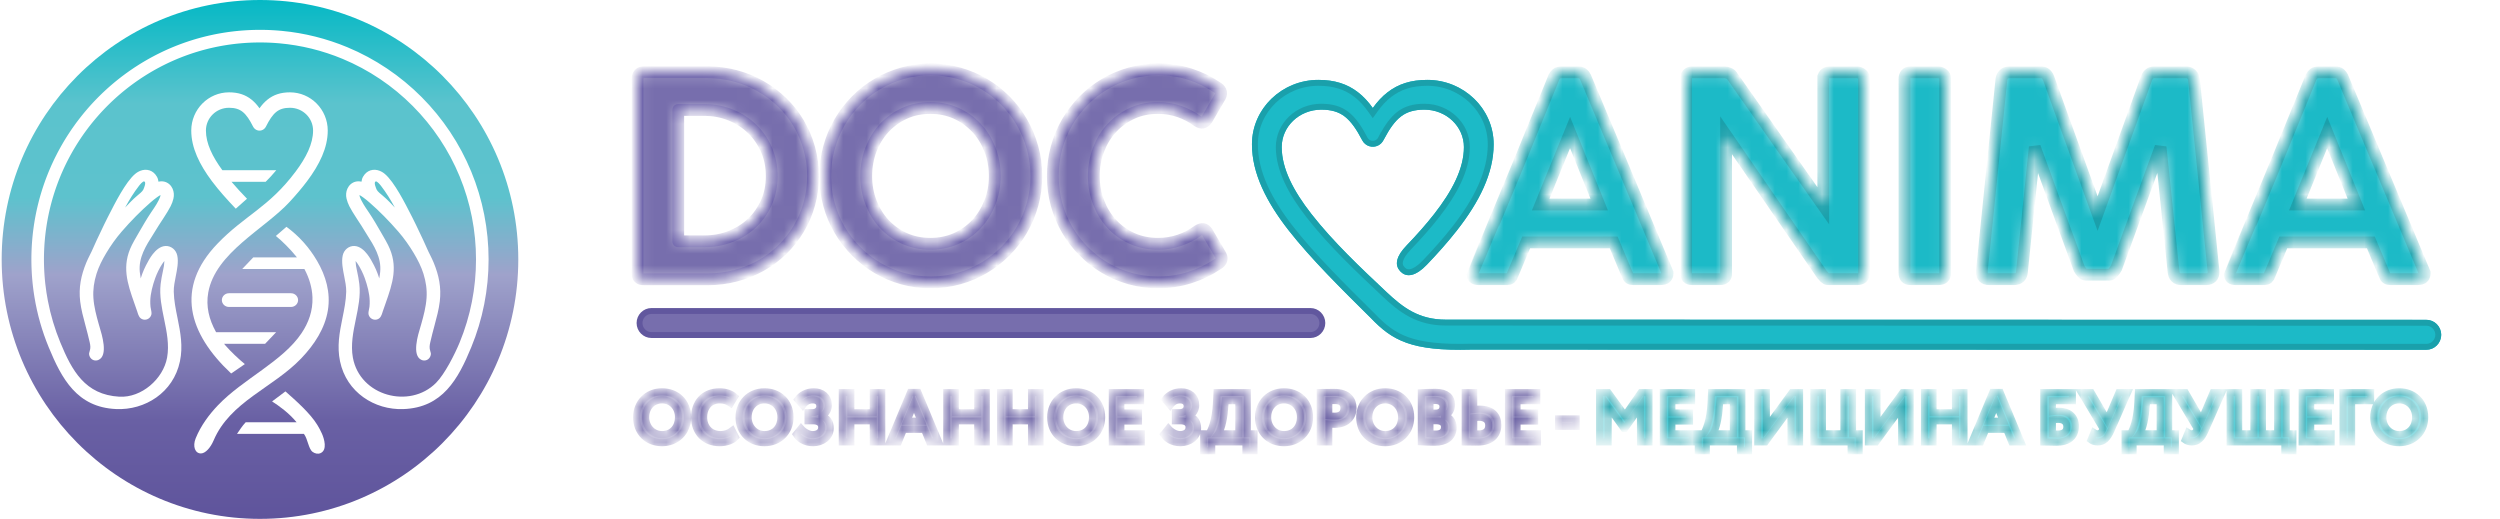
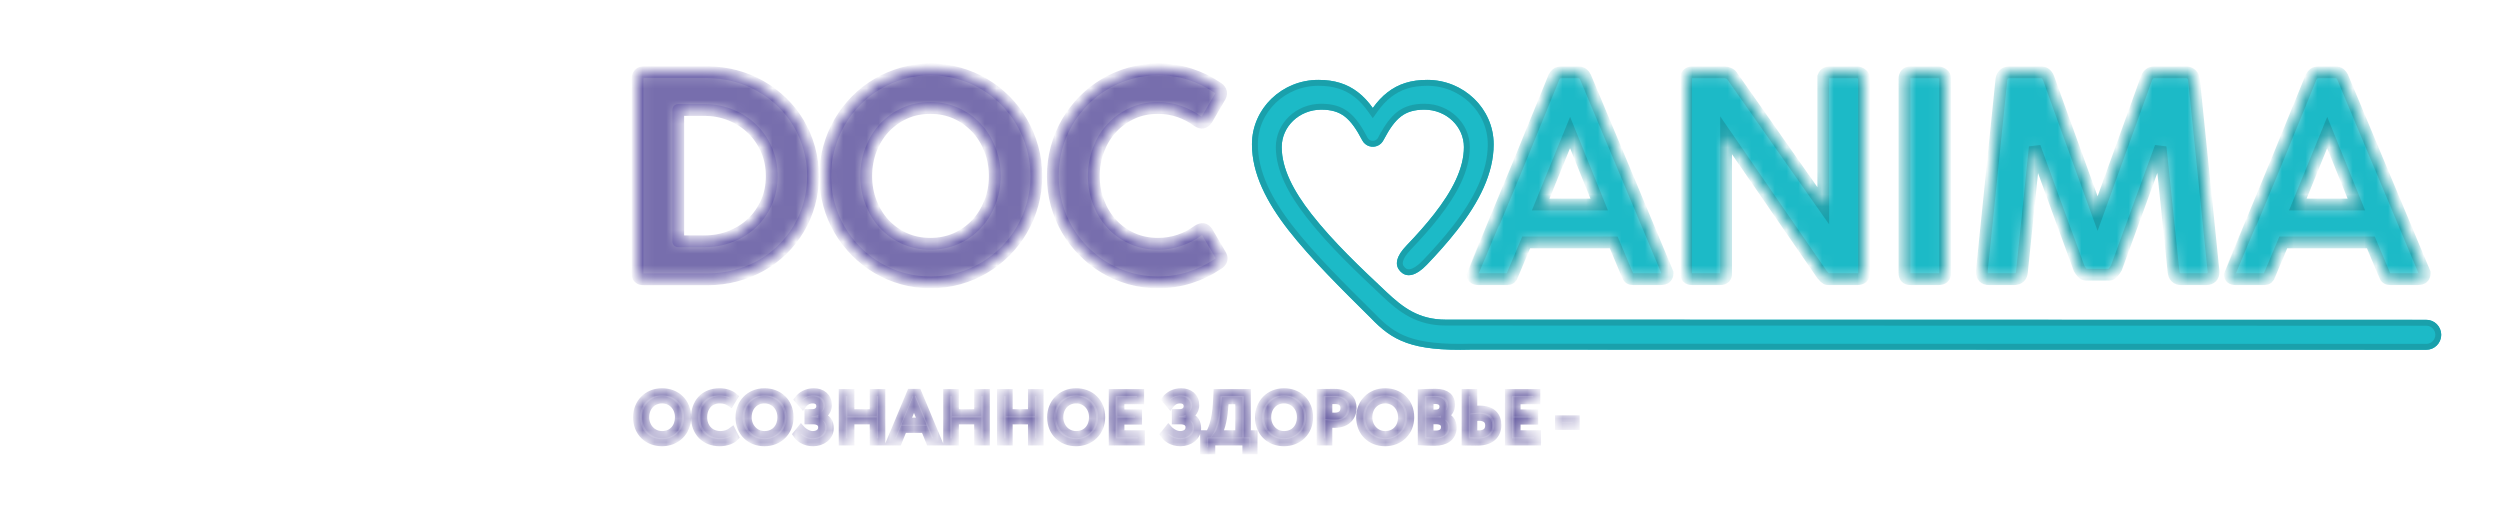
<svg xmlns="http://www.w3.org/2000/svg" width="212" height="44" viewBox="0 0 212 44" fill="none">
-   <path d="M22.046 0C34.144 0 43.951 9.85 43.951 22C43.951 34.15 34.144 44 22.046 44C9.949 44 0.142 34.15 0.142 22C0.142 9.85 9.949 0 22.046 0Z" fill="url(#paint0_linear_125_53)" />
  <path fill-rule="evenodd" clip-rule="evenodd" d="M20.537 22.814H25.815L25.837 22.857C26.22 23.584 26.467 24.379 26.497 25.213C26.538 26.356 26.166 27.363 25.578 28.243C23.968 30.655 20.629 32.124 18.492 34.356C17.721 35.162 17.026 36.106 16.596 37.163C16.31 37.866 16.553 38.461 17.043 38.452C17.422 38.445 17.849 37.972 18.114 37.35C19.523 34.045 23.139 32.907 25.549 30.386C26.671 29.212 27.557 27.843 27.805 26.308C28.049 24.794 27.624 23.38 26.889 22.124C26.229 20.995 25.364 20.018 24.29 19.234C23.95 19.528 23.733 19.715 23.392 20.009C23.917 20.426 24.655 21.172 25.071 21.694L25.18 21.83H21.473L20.537 22.814Z" fill="white" />
-   <path fill-rule="evenodd" clip-rule="evenodd" d="M19.416 24.866C19.085 24.866 18.814 25.128 18.814 25.448C18.814 25.768 19.085 26.03 19.416 26.03H24.676C25.007 26.03 25.278 25.768 25.278 25.448C25.278 25.128 25.007 24.866 24.676 24.866H19.416Z" fill="white" />
  <path fill-rule="evenodd" clip-rule="evenodd" d="M20.098 36.792H25.772C26.111 37.244 26.154 38.064 26.515 38.325C26.707 38.463 26.963 38.524 27.183 38.425C27.776 38.159 27.496 37.213 27.3 36.773C27.186 36.517 27.053 36.27 26.908 36.032C26.296 35.031 25.069 33.955 24.204 33.19L23.073 34.04C23.688 34.439 24.488 35.005 25.151 35.808H20.834C20.536 36.127 20.326 36.461 20.098 36.792Z" fill="white" />
-   <path fill-rule="evenodd" clip-rule="evenodd" d="M22.483 29.152L23.419 28.168H18.325L18.302 28.127C17.734 27.101 17.447 25.976 17.66 24.802C18.271 21.416 22.44 19.425 24.566 17.114C25.103 16.531 25.605 15.945 26.045 15.358C27.094 13.957 27.793 12.535 27.793 11.072C27.793 10.173 27.429 9.359 26.842 8.77C26.263 8.189 25.466 7.83 24.588 7.83C23.799 7.83 23.195 8.037 22.679 8.451C22.429 8.651 22.21 8.894 22.006 9.182C21.802 8.894 21.582 8.651 21.333 8.451C20.817 8.037 20.213 7.83 19.423 7.83C18.546 7.83 17.749 8.189 17.17 8.77C16.582 9.359 16.219 10.173 16.219 11.072C16.219 12.535 16.918 13.957 17.966 15.358C18.553 16.142 19.251 16.921 19.994 17.698L20.945 16.852C20.452 16.341 20.029 15.886 19.634 15.418H22.526C22.826 15.126 23.127 14.796 23.428 14.433H18.856C18.016 13.287 17.462 12.16 17.462 11.072C17.462 10.543 17.677 10.063 18.025 9.715C18.38 9.359 18.875 9.139 19.423 9.139C19.924 9.139 20.289 9.255 20.58 9.488C20.902 9.746 21.174 10.163 21.457 10.729C21.617 11.048 21.992 11.171 22.295 11.003C22.41 10.939 22.498 10.842 22.555 10.729C22.837 10.163 23.11 9.746 23.432 9.488C23.722 9.255 24.087 9.139 24.588 9.139C25.137 9.139 25.631 9.359 25.987 9.715C26.334 10.063 26.549 10.543 26.549 11.072C26.549 12.197 25.957 13.364 25.069 14.55C22.776 17.613 20.745 18.257 18.423 20.681C14.856 24.407 15.948 28.25 19.602 31.672L20.762 30.876C20.272 30.477 19.528 29.777 19.115 29.291L18.998 29.152H22.483Z" fill="white" />
-   <path fill-rule="evenodd" clip-rule="evenodd" d="M38.979 29.037C39.9 26.805 40.366 24.416 40.366 22C40.366 19.584 39.9 17.196 38.979 14.963C38.059 12.731 36.702 10.698 35.001 8.99C33.3 7.281 31.276 5.918 29.053 4.993C27.341 4.281 25.532 3.837 23.686 3.673L23.511 3.659L23.355 3.647L23.227 3.638L23.073 3.629L22.945 3.622L22.791 3.616L22.637 3.61L22.484 3.606L22.378 3.604L22.253 3.602L22.16 3.601L22.047 3.6L21.934 3.601L21.821 3.602L21.709 3.604L21.596 3.606L21.483 3.609L21.371 3.613L21.258 3.617L21.146 3.623L21.034 3.628L20.921 3.635L20.809 3.642L20.697 3.65L20.585 3.658L20.473 3.668L20.361 3.678L20.249 3.688L20.138 3.699L20.026 3.711L19.915 3.724L19.803 3.737L19.692 3.751L19.581 3.766L19.47 3.781L19.359 3.797L19.248 3.814L19.137 3.832L19.026 3.85L18.916 3.868L18.805 3.888C18.768 3.894 18.732 3.901 18.695 3.908L18.585 3.929L18.475 3.95L18.365 3.972L18.255 3.995L18.146 4.019L18.036 4.043L17.927 4.068L17.818 4.093L17.709 4.119L17.6 4.146L17.491 4.174L17.383 4.202L17.274 4.231L17.166 4.26L17.058 4.291L16.95 4.322L16.842 4.353L16.735 4.386L16.627 4.418L16.52 4.452C16.484 4.463 16.449 4.475 16.413 4.486L16.306 4.521L16.2 4.557L16.093 4.593L15.987 4.63L15.881 4.668L15.775 4.706L15.67 4.745L15.564 4.785L15.459 4.825L15.354 4.866L15.249 4.908L15.145 4.95L15.04 4.993L14.936 5.037L14.832 5.081L14.729 5.126L14.626 5.172L14.523 5.218L14.42 5.265L14.318 5.312L14.216 5.36L14.115 5.409L14.013 5.459L13.912 5.509L13.812 5.559L13.711 5.61L13.611 5.662L13.512 5.715L13.412 5.768L13.313 5.821L13.215 5.876L13.116 5.93L13.018 5.986L12.921 6.042L12.823 6.099L12.727 6.156L12.63 6.214L12.534 6.272L12.438 6.331L12.342 6.391L12.248 6.451L12.153 6.512L12.058 6.573L11.964 6.635L11.871 6.697L11.778 6.761L11.685 6.824L11.592 6.888L11.5 6.953L11.409 7.018L11.317 7.084L11.226 7.151L11.136 7.218L11.046 7.286L10.956 7.354L10.867 7.422L10.778 7.492L10.69 7.561L10.602 7.632L10.514 7.703L10.427 7.774L10.34 7.846L10.254 7.919L10.168 7.992L10.083 8.065L9.998 8.139L9.913 8.214L9.829 8.289L9.746 8.365L9.662 8.441L9.58 8.518L9.497 8.595L9.415 8.673L9.334 8.751L9.253 8.83L9.173 8.91L9.093 8.989L9.013 9.07L8.934 9.151L8.856 9.232L8.778 9.314L8.7 9.396L8.623 9.478L8.547 9.561L8.471 9.645L8.396 9.729L8.321 9.814L8.246 9.899C8.221 9.927 8.197 9.955 8.173 9.984L8.099 10.07L8.027 10.156L7.954 10.243L7.883 10.33L7.811 10.417L7.741 10.505L7.671 10.594L7.601 10.682L7.532 10.772L7.464 10.861L7.396 10.951L7.329 11.042L7.262 11.133L7.196 11.224L7.13 11.315L7.065 11.407L7.001 11.5L6.937 11.593L6.873 11.686L6.811 11.78L6.748 11.873L6.687 11.968L6.626 12.063L6.565 12.158L6.505 12.253L6.446 12.349L6.387 12.446L6.329 12.542L6.271 12.639L6.214 12.736L6.158 12.834L6.102 12.932L6.047 13.031L5.992 13.129L5.938 13.228L5.885 13.328L5.832 13.428L5.78 13.528L5.728 13.629C5.711 13.662 5.694 13.695 5.677 13.729L5.627 13.83L5.577 13.931L5.528 14.033L5.479 14.135L5.431 14.238L5.384 14.34L5.338 14.443L5.292 14.547L5.246 14.65L5.201 14.754L5.157 14.858L5.114 14.963L5.071 15.068L5.029 15.173L4.987 15.278L4.946 15.383L4.906 15.489L4.867 15.595L4.828 15.701L4.79 15.807L4.752 15.914L4.715 16.021L4.679 16.128L4.644 16.235L4.609 16.342L4.575 16.449L4.541 16.557L4.509 16.665L4.476 16.773L4.445 16.881L4.414 16.989L4.384 17.098L4.355 17.206L4.326 17.315L4.298 17.424L4.27 17.534L4.243 17.643L4.217 17.752L4.192 17.862L4.167 17.972L4.143 18.082L4.12 18.192L4.097 18.302L4.075 18.413L4.054 18.523L4.033 18.634L4.013 18.744L3.994 18.855L3.975 18.966L3.957 19.077L3.94 19.189L3.923 19.3L3.907 19.412L3.892 19.523L3.877 19.635L3.863 19.747L3.85 19.858L3.837 19.97L3.825 20.082L3.814 20.195L3.804 20.307L3.794 20.419L3.784 20.532L3.776 20.644L3.768 20.757L3.761 20.869L3.755 20.982L3.749 21.095L3.744 21.208L3.739 21.321L3.735 21.434L3.732 21.548C3.731 21.585 3.731 21.623 3.73 21.66L3.728 21.773L3.727 21.887L3.727 22L3.727 22.113L3.728 22.221L3.73 22.34L3.731 22.406L3.734 22.497L3.735 22.552L3.739 22.663L3.743 22.773L3.748 22.883L3.753 22.993L3.76 23.106L3.766 23.213L3.774 23.323L3.782 23.433L3.791 23.543C3.798 23.634 3.806 23.726 3.815 23.817L3.821 23.871L3.833 23.988L3.844 24.09C3.897 24.564 3.969 25.035 4.059 25.502C4.291 26.713 4.644 27.898 5.114 29.037C6.101 31.43 7.206 33.475 10.12 33.64C11.991 33.745 13.837 32.146 14.169 30.327C14.367 29.242 14.138 28.132 13.919 27.07C13.718 26.094 13.507 25.085 13.622 24.084C13.643 23.9 13.672 23.716 13.705 23.533C13.741 23.327 13.784 23.122 13.83 22.917C13.884 22.683 13.931 22.414 13.939 22.174C13.939 22.162 13.94 22.15 13.94 22.137C13.867 22.218 13.798 22.319 13.754 22.385C13.53 22.725 13.297 23.202 13.162 23.584C13.051 23.898 12.952 24.217 12.877 24.542C12.803 24.86 12.75 25.191 12.743 25.518C12.742 25.599 12.742 25.68 12.746 25.761C12.749 25.844 12.755 25.928 12.763 26.011C12.769 26.07 12.784 26.137 12.796 26.195C12.82 26.316 12.865 26.516 12.844 26.636C12.84 26.66 12.834 26.685 12.827 26.709C12.786 26.84 12.698 26.951 12.583 27.024C12.464 27.099 12.323 27.128 12.185 27.104C12.159 27.1 12.134 27.093 12.11 27.086C11.832 26.998 11.743 26.757 11.665 26.505C11.657 26.479 11.649 26.452 11.641 26.426C11.564 26.198 11.483 25.971 11.403 25.743C10.79 24.005 10.301 22.552 11.182 20.784C11.311 20.527 11.453 20.28 11.597 20.032C11.631 19.972 11.666 19.912 11.701 19.852L11.776 19.721C12.105 19.152 12.431 18.586 12.796 18.039C12.821 18.002 12.846 17.965 12.871 17.928C13.009 17.727 13.146 17.524 13.272 17.315C13.332 17.215 13.619 16.727 13.609 16.537C13.508 16.59 13.334 16.714 13.286 16.749C13.104 16.88 12.928 17.024 12.759 17.172C12.334 17.542 11.924 17.93 11.527 18.331C11.11 18.753 10.707 19.189 10.319 19.638C9.83 20.204 9.383 20.832 9 21.476C8.679 22.015 8.367 22.621 8.182 23.223C7.972 23.903 7.874 24.556 7.921 25.266C7.971 26.019 8.173 26.781 8.379 27.505C8.397 27.569 8.417 27.633 8.436 27.697C8.632 28.353 9.209 30.163 8.339 30.526C8.317 30.535 8.295 30.543 8.272 30.549C8.14 30.587 8 30.577 7.876 30.516C7.749 30.454 7.655 30.347 7.601 30.216C7.591 30.192 7.583 30.167 7.575 30.142C7.535 29.998 7.559 29.906 7.605 29.772C7.695 29.513 7.666 29.292 7.607 29.027C7.499 28.548 7.374 28.074 7.247 27.6C7.067 26.929 6.881 26.25 6.799 25.558C6.661 24.382 6.87 23.359 7.318 22.269C7.408 22.051 7.51 21.843 7.616 21.632C7.668 21.529 7.72 21.426 7.769 21.323L8.209 20.348C8.322 20.115 8.433 19.881 8.543 19.647C8.729 19.251 8.916 18.856 9.116 18.466L9.227 18.249C9.728 17.272 10.65 15.425 11.467 14.744C11.541 14.682 11.62 14.626 11.703 14.578C11.937 14.444 12.209 14.371 12.479 14.404C12.756 14.437 12.994 14.575 13.173 14.791C13.221 14.849 13.264 14.912 13.302 14.979C13.387 15.127 13.419 15.248 13.439 15.407C13.601 15.369 13.769 15.364 13.933 15.403C14.09 15.44 14.233 15.515 14.355 15.62C14.474 15.724 14.568 15.853 14.633 15.997C14.753 16.262 14.773 16.564 14.707 16.846C14.681 16.957 14.646 17.067 14.607 17.174C14.566 17.282 14.52 17.389 14.467 17.492C14.309 17.8 14.127 18.088 13.94 18.378C13.891 18.454 13.843 18.529 13.795 18.605C13.742 18.689 13.686 18.771 13.631 18.854C13.57 18.946 13.508 19.037 13.452 19.13C13.306 19.379 13.151 19.623 12.995 19.867C12.375 20.842 11.737 21.841 11.852 23.051C11.87 23.232 11.898 23.422 11.933 23.609C11.975 23.473 12.021 23.338 12.07 23.205C12.159 22.966 12.261 22.732 12.377 22.505C12.545 22.174 12.723 21.849 12.952 21.555C13.217 21.216 13.583 20.882 14.034 20.86C14.267 20.848 14.496 20.929 14.676 21.076C14.86 21.226 14.98 21.433 15.031 21.664C15.153 22.213 15.011 22.884 14.904 23.429C14.823 23.845 14.725 24.308 14.735 24.732C14.752 25.488 14.902 26.229 15.053 26.967C15.307 28.216 15.524 29.366 15.259 30.64C14.705 33.298 12.287 34.797 9.849 34.688C6.528 34.541 5.233 32.118 4.13 29.445C3.567 28.079 3.159 26.652 2.922 25.194L2.913 25.14L2.894 25.018L2.88 24.926L2.872 24.872C2.864 24.819 2.856 24.765 2.849 24.711L2.834 24.603L2.827 24.55C2.818 24.478 2.809 24.406 2.8 24.334L2.788 24.227L2.776 24.119L2.764 24.011L2.759 23.956L2.747 23.836L2.739 23.74L2.729 23.632L2.721 23.523L2.712 23.415L2.705 23.306L2.701 23.245L2.695 23.144L2.689 23.035L2.684 22.926L2.679 22.817L2.675 22.709L2.669 22.545L2.667 22.436L2.665 22.327L2.663 22.218L2.662 22.09L2.662 22L2.662 21.88L2.663 21.76L2.665 21.64L2.668 21.521L2.671 21.401L2.675 21.282L2.68 21.162L2.685 21.043L2.691 20.923L2.698 20.804L2.706 20.685L2.714 20.566L2.723 20.447L2.733 20.328L2.743 20.209L2.754 20.09L2.766 19.971L2.779 19.853L2.792 19.734L2.806 19.616L2.821 19.498L2.837 19.38L2.853 19.262L2.87 19.144L2.887 19.026L2.906 18.908L2.925 18.791L2.944 18.673L2.965 18.556L2.986 18.439L3.008 18.322L3.031 18.205L3.054 18.089C3.062 18.049 3.07 18.01 3.078 17.971L3.103 17.855L3.128 17.739L3.155 17.622L3.182 17.506L3.209 17.391L3.238 17.275L3.267 17.16L3.296 17.044L3.327 16.929L3.358 16.814L3.39 16.699L3.422 16.584L3.456 16.47L3.49 16.356L3.525 16.242L3.56 16.128L3.596 16.014L3.633 15.901L3.671 15.787L3.709 15.674L3.748 15.561L3.788 15.449L3.828 15.336L3.869 15.224L3.911 15.112L3.953 15L3.997 14.889L4.041 14.777L4.085 14.666L4.13 14.556C4.145 14.519 4.161 14.482 4.177 14.445L4.223 14.335C4.254 14.261 4.286 14.188 4.319 14.115L4.367 14.005L4.416 13.897C4.466 13.788 4.517 13.679 4.569 13.571L4.621 13.463L4.673 13.357C4.743 13.213 4.816 13.072 4.89 12.931C4.927 12.86 4.965 12.79 5.003 12.72C5.059 12.615 5.117 12.51 5.176 12.406L5.235 12.303C5.274 12.233 5.314 12.164 5.355 12.096L5.416 11.993L5.477 11.891L5.539 11.789C5.581 11.721 5.623 11.654 5.666 11.586L5.73 11.486C5.794 11.385 5.859 11.285 5.926 11.186L5.992 11.087C6.036 11.021 6.081 10.956 6.126 10.89C6.172 10.825 6.217 10.759 6.264 10.695L6.333 10.598L6.403 10.501L6.473 10.405C6.521 10.341 6.568 10.278 6.617 10.214C6.665 10.151 6.713 10.088 6.762 10.025C6.811 9.962 6.86 9.9 6.91 9.837C6.959 9.775 7.009 9.713 7.06 9.651L7.135 9.559L7.212 9.468L7.289 9.376L7.366 9.286L7.444 9.195L7.523 9.105L7.602 9.016L7.682 8.927L7.762 8.839L7.843 8.751L7.925 8.663L8.007 8.576L8.089 8.49L8.172 8.404L8.256 8.318L8.34 8.233L8.425 8.149L8.51 8.065L8.595 7.982C8.624 7.954 8.652 7.926 8.681 7.898C8.768 7.816 8.855 7.734 8.943 7.653C9.001 7.599 9.06 7.546 9.119 7.492C9.179 7.439 9.238 7.386 9.298 7.334L9.387 7.256C9.448 7.203 9.508 7.151 9.569 7.1L9.66 7.023L9.752 6.947L9.844 6.872C9.906 6.822 9.968 6.772 10.03 6.722C10.092 6.673 10.155 6.624 10.218 6.575C10.249 6.551 10.281 6.527 10.312 6.502L10.407 6.431C10.47 6.383 10.534 6.335 10.598 6.288C10.63 6.265 10.662 6.241 10.694 6.218C10.758 6.171 10.823 6.124 10.888 6.079L10.985 6.01L11.083 5.943C11.181 5.875 11.28 5.808 11.379 5.742L11.478 5.677C11.578 5.611 11.678 5.547 11.78 5.484L11.88 5.421L11.982 5.358L12.083 5.297C12.151 5.255 12.22 5.215 12.288 5.175C12.357 5.135 12.426 5.095 12.495 5.056L12.598 4.997C12.633 4.977 12.668 4.958 12.703 4.939L12.807 4.881L12.912 4.825L13.017 4.769L13.122 4.713L13.228 4.658L13.334 4.604L13.441 4.551L13.548 4.498L13.655 4.446L13.762 4.394L13.87 4.343C13.906 4.326 13.942 4.309 13.979 4.293L14.087 4.243L14.196 4.194L14.305 4.146L14.415 4.099L14.524 4.052L14.635 4.005L14.745 3.96L14.856 3.915L14.966 3.871L15.078 3.828L15.189 3.785L15.301 3.743L15.412 3.702L15.524 3.661L15.636 3.621L15.749 3.582L15.861 3.544L15.974 3.506L16.087 3.469L16.2 3.433L16.314 3.397L16.427 3.362L16.541 3.328L16.655 3.294L16.769 3.262L16.884 3.23L16.998 3.198L17.113 3.168L17.228 3.138L17.343 3.109L17.458 3.08L17.573 3.053L17.689 3.025L17.804 2.999C17.843 2.99 17.881 2.982 17.92 2.974L18.036 2.949L18.152 2.924L18.268 2.901L18.385 2.878L18.501 2.856L18.618 2.835L18.735 2.814L18.852 2.795L18.969 2.775L19.086 2.757L19.203 2.739L19.321 2.722L19.438 2.706L19.556 2.69L19.674 2.676L19.791 2.662L19.91 2.648L20.027 2.635L20.146 2.624L20.264 2.612L20.382 2.602L20.501 2.592L20.619 2.583L20.738 2.575L20.857 2.567L20.975 2.56L21.094 2.554L21.213 2.549L21.332 2.544L21.451 2.54L21.57 2.537L21.689 2.534L21.808 2.532C21.848 2.532 21.888 2.531 21.928 2.531L22.047 2.531L22.169 2.531L22.286 2.532L22.406 2.534L22.545 2.537L22.692 2.541L22.779 2.544L22.896 2.549L23.013 2.555L23.159 2.562L23.305 2.571L23.48 2.583L23.569 2.59L23.713 2.602L23.83 2.612L23.916 2.62C25.822 2.801 27.69 3.27 29.459 4.006C31.811 4.984 33.954 6.425 35.754 8.233C37.554 10.041 38.989 12.193 39.963 14.555C40.937 16.917 41.432 19.444 41.432 22C41.432 24.556 40.937 27.083 39.963 29.445C38.854 32.135 37.543 34.575 34.189 34.691C31.77 34.774 29.385 33.277 28.835 30.64C28.569 29.365 28.787 28.215 29.041 26.967C29.191 26.229 29.342 25.488 29.359 24.732C29.368 24.308 29.271 23.845 29.19 23.429C29.083 22.884 28.94 22.213 29.062 21.664C29.113 21.433 29.234 21.226 29.417 21.076C29.598 20.929 29.827 20.848 30.059 20.86C30.511 20.881 30.877 21.216 31.141 21.555C31.37 21.849 31.548 22.174 31.717 22.505C31.832 22.732 31.934 22.966 32.023 23.205C32.073 23.338 32.119 23.473 32.161 23.608C32.196 23.422 32.224 23.232 32.241 23.051C32.356 21.841 31.718 20.842 31.098 19.867C30.943 19.623 30.788 19.379 30.643 19.131C30.585 19.037 30.524 18.946 30.462 18.854C30.407 18.771 30.352 18.689 30.299 18.605C30.251 18.529 30.203 18.454 30.154 18.378C29.967 18.088 29.784 17.8 29.626 17.492C29.574 17.389 29.527 17.282 29.487 17.174C29.448 17.067 29.413 16.956 29.387 16.845C29.32 16.564 29.34 16.262 29.461 15.997C29.526 15.853 29.62 15.723 29.739 15.62C29.861 15.515 30.004 15.44 30.161 15.403C30.325 15.364 30.492 15.369 30.655 15.407C30.675 15.248 30.707 15.127 30.791 14.979C30.829 14.912 30.872 14.849 30.921 14.791C31.099 14.575 31.337 14.437 31.615 14.404C31.885 14.371 32.156 14.444 32.391 14.578C32.474 14.626 32.553 14.682 32.627 14.744C33.444 15.425 34.367 17.272 34.867 18.249L34.978 18.466C35.177 18.856 35.365 19.251 35.551 19.647C35.661 19.881 35.771 20.115 35.886 20.352L36.324 21.322C36.374 21.426 36.426 21.529 36.478 21.632C36.584 21.843 36.685 22.051 36.775 22.269C37.224 23.359 37.432 24.382 37.294 25.558C37.213 26.25 37.027 26.929 36.847 27.6C36.72 28.074 36.594 28.548 36.487 29.027C36.428 29.292 36.398 29.513 36.488 29.772C36.535 29.906 36.559 29.998 36.518 30.142C36.511 30.167 36.502 30.192 36.492 30.215C36.439 30.346 36.345 30.454 36.217 30.516C36.093 30.577 35.954 30.587 35.821 30.549C35.799 30.543 35.777 30.535 35.755 30.526C34.885 30.163 35.461 28.353 35.658 27.697C35.677 27.633 35.696 27.569 35.715 27.504C35.921 26.781 36.122 26.019 36.172 25.266C36.22 24.556 36.121 23.902 35.912 23.222C35.727 22.621 35.415 22.015 35.094 21.476C34.711 20.832 34.264 20.203 33.775 19.638C33.386 19.189 32.984 18.753 32.566 18.331C32.17 17.93 31.759 17.542 31.334 17.172C31.166 17.024 30.989 16.88 30.808 16.749C30.759 16.714 30.585 16.59 30.485 16.537C30.475 16.727 30.762 17.215 30.822 17.314C30.948 17.524 31.084 17.727 31.222 17.928C31.247 17.965 31.273 18.002 31.297 18.039C31.663 18.586 31.99 19.151 32.318 19.721L32.393 19.852C32.427 19.912 32.462 19.972 32.497 20.032C32.641 20.28 32.783 20.527 32.911 20.784C33.792 22.552 33.304 24.005 32.691 25.743C32.61 25.97 32.53 26.198 32.453 26.426C32.444 26.452 32.436 26.479 32.428 26.505C32.35 26.757 32.262 26.998 31.984 27.086C31.959 27.093 31.934 27.1 31.909 27.104C31.771 27.128 31.629 27.099 31.511 27.024C31.395 26.952 31.308 26.84 31.267 26.709C31.259 26.685 31.253 26.66 31.249 26.636C31.229 26.516 31.274 26.316 31.297 26.195C31.309 26.136 31.325 26.07 31.331 26.011C31.339 25.928 31.345 25.844 31.348 25.761C31.351 25.68 31.352 25.599 31.35 25.518C31.343 25.191 31.29 24.86 31.216 24.542C31.141 24.217 31.043 23.898 30.932 23.584C30.796 23.202 30.564 22.725 30.34 22.385C30.296 22.319 30.226 22.217 30.154 22.137C30.154 22.15 30.154 22.162 30.155 22.174C30.162 22.414 30.21 22.683 30.264 22.917C30.31 23.122 30.352 23.327 30.389 23.533C30.422 23.716 30.45 23.9 30.471 24.084C30.587 25.085 30.376 26.094 30.174 27.07C29.955 28.132 29.726 29.242 29.924 30.327C30.521 33.596 34.746 34.694 36.968 32.475C37.713 31.731 38.571 30.028 38.98 29.037L38.979 29.037ZM12.151 16.082L12.15 16.084L12.148 16.088C12.075 16.243 11.79 16.466 11.653 16.58C11.439 16.758 11.254 16.933 11.058 17.133L10.609 17.601C10.973 16.933 11.345 16.33 11.779 15.769C11.847 15.68 12.123 15.327 12.245 15.39C12.418 15.478 12.209 15.952 12.151 16.081L12.151 16.082ZM31.942 16.082L31.943 16.084L31.945 16.088C32.018 16.243 32.303 16.466 32.44 16.58C32.654 16.758 32.839 16.933 33.035 17.133L33.484 17.601C33.12 16.933 32.748 16.33 32.315 15.769C32.246 15.68 31.97 15.327 31.848 15.39C31.675 15.478 31.885 15.952 31.942 16.081L31.942 16.082Z" fill="white" />
+   <path fill-rule="evenodd" clip-rule="evenodd" d="M38.979 29.037C39.9 26.805 40.366 24.416 40.366 22C40.366 19.584 39.9 17.196 38.979 14.963C38.059 12.731 36.702 10.698 35.001 8.99C33.3 7.281 31.276 5.918 29.053 4.993C27.341 4.281 25.532 3.837 23.686 3.673L23.511 3.659L23.355 3.647L23.227 3.638L23.073 3.629L22.945 3.622L22.791 3.616L22.637 3.61L22.484 3.606L22.378 3.604L22.253 3.602L22.16 3.601L22.047 3.6L21.934 3.601L21.821 3.602L21.709 3.604L21.596 3.606L21.483 3.609L21.371 3.613L21.258 3.617L21.146 3.623L21.034 3.628L20.921 3.635L20.809 3.642L20.697 3.65L20.585 3.658L20.473 3.668L20.361 3.678L20.249 3.688L20.138 3.699L20.026 3.711L19.915 3.724L19.803 3.737L19.692 3.751L19.581 3.766L19.47 3.781L19.359 3.797L19.248 3.814L19.137 3.832L19.026 3.85L18.916 3.868L18.805 3.888C18.768 3.894 18.732 3.901 18.695 3.908L18.585 3.929L18.475 3.95L18.365 3.972L18.255 3.995L18.146 4.019L18.036 4.043L17.927 4.068L17.818 4.093L17.709 4.119L17.6 4.146L17.491 4.174L17.383 4.202L17.274 4.231L17.166 4.26L17.058 4.291L16.95 4.322L16.842 4.353L16.735 4.386L16.627 4.418L16.52 4.452C16.484 4.463 16.449 4.475 16.413 4.486L16.306 4.521L16.2 4.557L16.093 4.593L15.987 4.63L15.881 4.668L15.775 4.706L15.67 4.745L15.564 4.785L15.459 4.825L15.354 4.866L15.249 4.908L15.145 4.95L15.04 4.993L14.936 5.037L14.832 5.081L14.729 5.126L14.626 5.172L14.523 5.218L14.42 5.265L14.318 5.312L14.216 5.36L14.115 5.409L14.013 5.459L13.912 5.509L13.812 5.559L13.711 5.61L13.611 5.662L13.512 5.715L13.412 5.768L13.313 5.821L13.215 5.876L13.116 5.93L13.018 5.986L12.921 6.042L12.823 6.099L12.727 6.156L12.63 6.214L12.534 6.272L12.438 6.331L12.342 6.391L12.248 6.451L12.153 6.512L12.058 6.573L11.964 6.635L11.871 6.697L11.778 6.761L11.685 6.824L11.592 6.888L11.5 6.953L11.409 7.018L11.317 7.084L11.226 7.151L11.136 7.218L11.046 7.286L10.956 7.354L10.867 7.422L10.778 7.492L10.69 7.561L10.602 7.632L10.514 7.703L10.427 7.774L10.34 7.846L10.254 7.919L10.168 7.992L10.083 8.065L9.998 8.139L9.913 8.214L9.829 8.289L9.746 8.365L9.662 8.441L9.58 8.518L9.497 8.595L9.415 8.673L9.334 8.751L9.253 8.83L9.173 8.91L9.093 8.989L9.013 9.07L8.934 9.151L8.856 9.232L8.778 9.314L8.7 9.396L8.623 9.478L8.547 9.561L8.471 9.645L8.396 9.729L8.321 9.814L8.246 9.899C8.221 9.927 8.197 9.955 8.173 9.984L8.099 10.07L8.027 10.156L7.954 10.243L7.883 10.33L7.811 10.417L7.741 10.505L7.671 10.594L7.601 10.682L7.532 10.772L7.464 10.861L7.396 10.951L7.329 11.042L7.262 11.133L7.196 11.224L7.13 11.315L7.065 11.407L7.001 11.5L6.937 11.593L6.873 11.686L6.811 11.78L6.748 11.873L6.687 11.968L6.626 12.063L6.565 12.158L6.505 12.253L6.446 12.349L6.387 12.446L6.329 12.542L6.271 12.639L6.214 12.736L6.158 12.834L6.102 12.932L6.047 13.031L5.992 13.129L5.938 13.228L5.885 13.328L5.832 13.428L5.78 13.528L5.728 13.629C5.711 13.662 5.694 13.695 5.677 13.729L5.627 13.83L5.577 13.931L5.528 14.033L5.479 14.135L5.431 14.238L5.384 14.34L5.338 14.443L5.292 14.547L5.246 14.65L5.201 14.754L5.114 14.963L5.071 15.068L5.029 15.173L4.987 15.278L4.946 15.383L4.906 15.489L4.867 15.595L4.828 15.701L4.79 15.807L4.752 15.914L4.715 16.021L4.679 16.128L4.644 16.235L4.609 16.342L4.575 16.449L4.541 16.557L4.509 16.665L4.476 16.773L4.445 16.881L4.414 16.989L4.384 17.098L4.355 17.206L4.326 17.315L4.298 17.424L4.27 17.534L4.243 17.643L4.217 17.752L4.192 17.862L4.167 17.972L4.143 18.082L4.12 18.192L4.097 18.302L4.075 18.413L4.054 18.523L4.033 18.634L4.013 18.744L3.994 18.855L3.975 18.966L3.957 19.077L3.94 19.189L3.923 19.3L3.907 19.412L3.892 19.523L3.877 19.635L3.863 19.747L3.85 19.858L3.837 19.97L3.825 20.082L3.814 20.195L3.804 20.307L3.794 20.419L3.784 20.532L3.776 20.644L3.768 20.757L3.761 20.869L3.755 20.982L3.749 21.095L3.744 21.208L3.739 21.321L3.735 21.434L3.732 21.548C3.731 21.585 3.731 21.623 3.73 21.66L3.728 21.773L3.727 21.887L3.727 22L3.727 22.113L3.728 22.221L3.73 22.34L3.731 22.406L3.734 22.497L3.735 22.552L3.739 22.663L3.743 22.773L3.748 22.883L3.753 22.993L3.76 23.106L3.766 23.213L3.774 23.323L3.782 23.433L3.791 23.543C3.798 23.634 3.806 23.726 3.815 23.817L3.821 23.871L3.833 23.988L3.844 24.09C3.897 24.564 3.969 25.035 4.059 25.502C4.291 26.713 4.644 27.898 5.114 29.037C6.101 31.43 7.206 33.475 10.12 33.64C11.991 33.745 13.837 32.146 14.169 30.327C14.367 29.242 14.138 28.132 13.919 27.07C13.718 26.094 13.507 25.085 13.622 24.084C13.643 23.9 13.672 23.716 13.705 23.533C13.741 23.327 13.784 23.122 13.83 22.917C13.884 22.683 13.931 22.414 13.939 22.174C13.939 22.162 13.94 22.15 13.94 22.137C13.867 22.218 13.798 22.319 13.754 22.385C13.53 22.725 13.297 23.202 13.162 23.584C13.051 23.898 12.952 24.217 12.877 24.542C12.803 24.86 12.75 25.191 12.743 25.518C12.742 25.599 12.742 25.68 12.746 25.761C12.749 25.844 12.755 25.928 12.763 26.011C12.769 26.07 12.784 26.137 12.796 26.195C12.82 26.316 12.865 26.516 12.844 26.636C12.84 26.66 12.834 26.685 12.827 26.709C12.786 26.84 12.698 26.951 12.583 27.024C12.464 27.099 12.323 27.128 12.185 27.104C12.159 27.1 12.134 27.093 12.11 27.086C11.832 26.998 11.743 26.757 11.665 26.505C11.657 26.479 11.649 26.452 11.641 26.426C11.564 26.198 11.483 25.971 11.403 25.743C10.79 24.005 10.301 22.552 11.182 20.784C11.311 20.527 11.453 20.28 11.597 20.032C11.631 19.972 11.666 19.912 11.701 19.852L11.776 19.721C12.105 19.152 12.431 18.586 12.796 18.039C12.821 18.002 12.846 17.965 12.871 17.928C13.009 17.727 13.146 17.524 13.272 17.315C13.332 17.215 13.619 16.727 13.609 16.537C13.508 16.59 13.334 16.714 13.286 16.749C13.104 16.88 12.928 17.024 12.759 17.172C12.334 17.542 11.924 17.93 11.527 18.331C11.11 18.753 10.707 19.189 10.319 19.638C9.83 20.204 9.383 20.832 9 21.476C8.679 22.015 8.367 22.621 8.182 23.223C7.972 23.903 7.874 24.556 7.921 25.266C7.971 26.019 8.173 26.781 8.379 27.505C8.397 27.569 8.417 27.633 8.436 27.697C8.632 28.353 9.209 30.163 8.339 30.526C8.317 30.535 8.295 30.543 8.272 30.549C8.14 30.587 8 30.577 7.876 30.516C7.749 30.454 7.655 30.347 7.601 30.216C7.591 30.192 7.583 30.167 7.575 30.142C7.535 29.998 7.559 29.906 7.605 29.772C7.695 29.513 7.666 29.292 7.607 29.027C7.499 28.548 7.374 28.074 7.247 27.6C7.067 26.929 6.881 26.25 6.799 25.558C6.661 24.382 6.87 23.359 7.318 22.269C7.408 22.051 7.51 21.843 7.616 21.632C7.668 21.529 7.72 21.426 7.769 21.323L8.209 20.348C8.322 20.115 8.433 19.881 8.543 19.647C8.729 19.251 8.916 18.856 9.116 18.466L9.227 18.249C9.728 17.272 10.65 15.425 11.467 14.744C11.541 14.682 11.62 14.626 11.703 14.578C11.937 14.444 12.209 14.371 12.479 14.404C12.756 14.437 12.994 14.575 13.173 14.791C13.221 14.849 13.264 14.912 13.302 14.979C13.387 15.127 13.419 15.248 13.439 15.407C13.601 15.369 13.769 15.364 13.933 15.403C14.09 15.44 14.233 15.515 14.355 15.62C14.474 15.724 14.568 15.853 14.633 15.997C14.753 16.262 14.773 16.564 14.707 16.846C14.681 16.957 14.646 17.067 14.607 17.174C14.566 17.282 14.52 17.389 14.467 17.492C14.309 17.8 14.127 18.088 13.94 18.378C13.891 18.454 13.843 18.529 13.795 18.605C13.742 18.689 13.686 18.771 13.631 18.854C13.57 18.946 13.508 19.037 13.452 19.13C13.306 19.379 13.151 19.623 12.995 19.867C12.375 20.842 11.737 21.841 11.852 23.051C11.87 23.232 11.898 23.422 11.933 23.609C11.975 23.473 12.021 23.338 12.07 23.205C12.159 22.966 12.261 22.732 12.377 22.505C12.545 22.174 12.723 21.849 12.952 21.555C13.217 21.216 13.583 20.882 14.034 20.86C14.267 20.848 14.496 20.929 14.676 21.076C14.86 21.226 14.98 21.433 15.031 21.664C15.153 22.213 15.011 22.884 14.904 23.429C14.823 23.845 14.725 24.308 14.735 24.732C14.752 25.488 14.902 26.229 15.053 26.967C15.307 28.216 15.524 29.366 15.259 30.64C14.705 33.298 12.287 34.797 9.849 34.688C6.528 34.541 5.233 32.118 4.13 29.445C3.567 28.079 3.159 26.652 2.922 25.194L2.913 25.14L2.894 25.018L2.88 24.926L2.872 24.872C2.864 24.819 2.856 24.765 2.849 24.711L2.834 24.603L2.827 24.55C2.818 24.478 2.809 24.406 2.8 24.334L2.788 24.227L2.776 24.119L2.764 24.011L2.759 23.956L2.747 23.836L2.739 23.74L2.729 23.632L2.721 23.523L2.712 23.415L2.705 23.306L2.701 23.245L2.695 23.144L2.689 23.035L2.684 22.926L2.679 22.817L2.675 22.709L2.669 22.545L2.667 22.436L2.665 22.327L2.663 22.218L2.662 22.09L2.662 22L2.662 21.88L2.663 21.76L2.665 21.64L2.668 21.521L2.671 21.401L2.675 21.282L2.68 21.162L2.685 21.043L2.691 20.923L2.698 20.804L2.706 20.685L2.714 20.566L2.723 20.447L2.733 20.328L2.743 20.209L2.754 20.09L2.766 19.971L2.779 19.853L2.792 19.734L2.806 19.616L2.821 19.498L2.837 19.38L2.853 19.262L2.87 19.144L2.887 19.026L2.906 18.908L2.925 18.791L2.944 18.673L2.965 18.556L2.986 18.439L3.008 18.322L3.031 18.205L3.054 18.089C3.062 18.049 3.07 18.01 3.078 17.971L3.103 17.855L3.128 17.739L3.155 17.622L3.182 17.506L3.209 17.391L3.238 17.275L3.267 17.16L3.296 17.044L3.327 16.929L3.358 16.814L3.39 16.699L3.422 16.584L3.456 16.47L3.49 16.356L3.525 16.242L3.56 16.128L3.596 16.014L3.633 15.901L3.671 15.787L3.709 15.674L3.748 15.561L3.788 15.449L3.828 15.336L3.869 15.224L3.911 15.112L3.953 15L3.997 14.889L4.041 14.777L4.085 14.666L4.13 14.556C4.145 14.519 4.161 14.482 4.177 14.445L4.223 14.335C4.254 14.261 4.286 14.188 4.319 14.115L4.367 14.005L4.416 13.897C4.466 13.788 4.517 13.679 4.569 13.571L4.621 13.463L4.673 13.357C4.743 13.213 4.816 13.072 4.89 12.931C4.927 12.86 4.965 12.79 5.003 12.72C5.059 12.615 5.117 12.51 5.176 12.406L5.235 12.303C5.274 12.233 5.314 12.164 5.355 12.096L5.416 11.993L5.477 11.891L5.539 11.789C5.581 11.721 5.623 11.654 5.666 11.586L5.73 11.486C5.794 11.385 5.859 11.285 5.926 11.186L5.992 11.087C6.036 11.021 6.081 10.956 6.126 10.89C6.172 10.825 6.217 10.759 6.264 10.695L6.333 10.598L6.403 10.501L6.473 10.405C6.521 10.341 6.568 10.278 6.617 10.214C6.665 10.151 6.713 10.088 6.762 10.025C6.811 9.962 6.86 9.9 6.91 9.837C6.959 9.775 7.009 9.713 7.06 9.651L7.135 9.559L7.212 9.468L7.289 9.376L7.366 9.286L7.444 9.195L7.523 9.105L7.602 9.016L7.682 8.927L7.762 8.839L7.843 8.751L7.925 8.663L8.007 8.576L8.089 8.49L8.172 8.404L8.256 8.318L8.34 8.233L8.425 8.149L8.51 8.065L8.595 7.982C8.624 7.954 8.652 7.926 8.681 7.898C8.768 7.816 8.855 7.734 8.943 7.653C9.001 7.599 9.06 7.546 9.119 7.492C9.179 7.439 9.238 7.386 9.298 7.334L9.387 7.256C9.448 7.203 9.508 7.151 9.569 7.1L9.66 7.023L9.752 6.947L9.844 6.872C9.906 6.822 9.968 6.772 10.03 6.722C10.092 6.673 10.155 6.624 10.218 6.575C10.249 6.551 10.281 6.527 10.312 6.502L10.407 6.431C10.47 6.383 10.534 6.335 10.598 6.288C10.63 6.265 10.662 6.241 10.694 6.218C10.758 6.171 10.823 6.124 10.888 6.079L10.985 6.01L11.083 5.943C11.181 5.875 11.28 5.808 11.379 5.742L11.478 5.677C11.578 5.611 11.678 5.547 11.78 5.484L11.88 5.421L11.982 5.358L12.083 5.297C12.151 5.255 12.22 5.215 12.288 5.175C12.357 5.135 12.426 5.095 12.495 5.056L12.598 4.997C12.633 4.977 12.668 4.958 12.703 4.939L12.807 4.881L12.912 4.825L13.017 4.769L13.122 4.713L13.228 4.658L13.334 4.604L13.441 4.551L13.548 4.498L13.655 4.446L13.762 4.394L13.87 4.343C13.906 4.326 13.942 4.309 13.979 4.293L14.087 4.243L14.196 4.194L14.305 4.146L14.415 4.099L14.524 4.052L14.635 4.005L14.745 3.96L14.856 3.915L14.966 3.871L15.078 3.828L15.189 3.785L15.301 3.743L15.412 3.702L15.524 3.661L15.636 3.621L15.749 3.582L15.861 3.544L15.974 3.506L16.087 3.469L16.2 3.433L16.314 3.397L16.427 3.362L16.541 3.328L16.655 3.294L16.769 3.262L16.884 3.23L16.998 3.198L17.113 3.168L17.228 3.138L17.343 3.109L17.458 3.08L17.573 3.053L17.689 3.025L17.804 2.999C17.843 2.99 17.881 2.982 17.92 2.974L18.036 2.949L18.152 2.924L18.268 2.901L18.385 2.878L18.501 2.856L18.618 2.835L18.735 2.814L18.852 2.795L18.969 2.775L19.086 2.757L19.203 2.739L19.321 2.722L19.438 2.706L19.556 2.69L19.674 2.676L19.791 2.662L19.91 2.648L20.027 2.635L20.146 2.624L20.264 2.612L20.382 2.602L20.501 2.592L20.619 2.583L20.738 2.575L20.857 2.567L20.975 2.56L21.094 2.554L21.213 2.549L21.332 2.544L21.451 2.54L21.57 2.537L21.689 2.534L21.808 2.532C21.848 2.532 21.888 2.531 21.928 2.531L22.047 2.531L22.169 2.531L22.286 2.532L22.406 2.534L22.545 2.537L22.692 2.541L22.779 2.544L22.896 2.549L23.013 2.555L23.159 2.562L23.305 2.571L23.48 2.583L23.569 2.59L23.713 2.602L23.83 2.612L23.916 2.62C25.822 2.801 27.69 3.27 29.459 4.006C31.811 4.984 33.954 6.425 35.754 8.233C37.554 10.041 38.989 12.193 39.963 14.555C40.937 16.917 41.432 19.444 41.432 22C41.432 24.556 40.937 27.083 39.963 29.445C38.854 32.135 37.543 34.575 34.189 34.691C31.77 34.774 29.385 33.277 28.835 30.64C28.569 29.365 28.787 28.215 29.041 26.967C29.191 26.229 29.342 25.488 29.359 24.732C29.368 24.308 29.271 23.845 29.19 23.429C29.083 22.884 28.94 22.213 29.062 21.664C29.113 21.433 29.234 21.226 29.417 21.076C29.598 20.929 29.827 20.848 30.059 20.86C30.511 20.881 30.877 21.216 31.141 21.555C31.37 21.849 31.548 22.174 31.717 22.505C31.832 22.732 31.934 22.966 32.023 23.205C32.073 23.338 32.119 23.473 32.161 23.608C32.196 23.422 32.224 23.232 32.241 23.051C32.356 21.841 31.718 20.842 31.098 19.867C30.943 19.623 30.788 19.379 30.643 19.131C30.585 19.037 30.524 18.946 30.462 18.854C30.407 18.771 30.352 18.689 30.299 18.605C30.251 18.529 30.203 18.454 30.154 18.378C29.967 18.088 29.784 17.8 29.626 17.492C29.574 17.389 29.527 17.282 29.487 17.174C29.448 17.067 29.413 16.956 29.387 16.845C29.32 16.564 29.34 16.262 29.461 15.997C29.526 15.853 29.62 15.723 29.739 15.62C29.861 15.515 30.004 15.44 30.161 15.403C30.325 15.364 30.492 15.369 30.655 15.407C30.675 15.248 30.707 15.127 30.791 14.979C30.829 14.912 30.872 14.849 30.921 14.791C31.099 14.575 31.337 14.437 31.615 14.404C31.885 14.371 32.156 14.444 32.391 14.578C32.474 14.626 32.553 14.682 32.627 14.744C33.444 15.425 34.367 17.272 34.867 18.249L34.978 18.466C35.177 18.856 35.365 19.251 35.551 19.647C35.661 19.881 35.771 20.115 35.886 20.352L36.324 21.322C36.374 21.426 36.426 21.529 36.478 21.632C36.584 21.843 36.685 22.051 36.775 22.269C37.224 23.359 37.432 24.382 37.294 25.558C37.213 26.25 37.027 26.929 36.847 27.6C36.72 28.074 36.594 28.548 36.487 29.027C36.428 29.292 36.398 29.513 36.488 29.772C36.535 29.906 36.559 29.998 36.518 30.142C36.511 30.167 36.502 30.192 36.492 30.215C36.439 30.346 36.345 30.454 36.217 30.516C36.093 30.577 35.954 30.587 35.821 30.549C35.799 30.543 35.777 30.535 35.755 30.526C34.885 30.163 35.461 28.353 35.658 27.697C35.677 27.633 35.696 27.569 35.715 27.504C35.921 26.781 36.122 26.019 36.172 25.266C36.22 24.556 36.121 23.902 35.912 23.222C35.727 22.621 35.415 22.015 35.094 21.476C34.711 20.832 34.264 20.203 33.775 19.638C33.386 19.189 32.984 18.753 32.566 18.331C32.17 17.93 31.759 17.542 31.334 17.172C31.166 17.024 30.989 16.88 30.808 16.749C30.759 16.714 30.585 16.59 30.485 16.537C30.475 16.727 30.762 17.215 30.822 17.314C30.948 17.524 31.084 17.727 31.222 17.928C31.247 17.965 31.273 18.002 31.297 18.039C31.663 18.586 31.99 19.151 32.318 19.721L32.393 19.852C32.427 19.912 32.462 19.972 32.497 20.032C32.641 20.28 32.783 20.527 32.911 20.784C33.792 22.552 33.304 24.005 32.691 25.743C32.61 25.97 32.53 26.198 32.453 26.426C32.444 26.452 32.436 26.479 32.428 26.505C32.35 26.757 32.262 26.998 31.984 27.086C31.959 27.093 31.934 27.1 31.909 27.104C31.771 27.128 31.629 27.099 31.511 27.024C31.395 26.952 31.308 26.84 31.267 26.709C31.259 26.685 31.253 26.66 31.249 26.636C31.229 26.516 31.274 26.316 31.297 26.195C31.309 26.136 31.325 26.07 31.331 26.011C31.339 25.928 31.345 25.844 31.348 25.761C31.351 25.68 31.352 25.599 31.35 25.518C31.343 25.191 31.29 24.86 31.216 24.542C31.141 24.217 31.043 23.898 30.932 23.584C30.796 23.202 30.564 22.725 30.34 22.385C30.296 22.319 30.226 22.217 30.154 22.137C30.154 22.15 30.154 22.162 30.155 22.174C30.162 22.414 30.21 22.683 30.264 22.917C30.31 23.122 30.352 23.327 30.389 23.533C30.422 23.716 30.45 23.9 30.471 24.084C30.587 25.085 30.376 26.094 30.174 27.07C29.955 28.132 29.726 29.242 29.924 30.327C30.521 33.596 34.746 34.694 36.968 32.475C37.713 31.731 38.571 30.028 38.98 29.037L38.979 29.037ZM12.151 16.082L12.15 16.084L12.148 16.088C12.075 16.243 11.79 16.466 11.653 16.58C11.439 16.758 11.254 16.933 11.058 17.133L10.609 17.601C10.973 16.933 11.345 16.33 11.779 15.769C11.847 15.68 12.123 15.327 12.245 15.39C12.418 15.478 12.209 15.952 12.151 16.081L12.151 16.082ZM31.942 16.082L31.943 16.084L31.945 16.088C32.018 16.243 32.303 16.466 32.44 16.58C32.654 16.758 32.839 16.933 33.035 17.133L33.484 17.601C33.12 16.933 32.748 16.33 32.315 15.769C32.246 15.68 31.97 15.327 31.848 15.39C31.675 15.478 31.885 15.952 31.942 16.081L31.942 16.082Z" fill="white" />
  <mask id="path-7-inside-1_125_53" fill="white">
    <path fill-rule="evenodd" clip-rule="evenodd" d="M53.983 35.382C53.983 36.687 54.908 37.542 56.142 37.542C57.375 37.542 58.306 36.639 58.306 35.382C58.306 34.078 57.375 33.222 56.142 33.222C54.867 33.222 53.983 34.168 53.983 35.382ZM54.754 35.382C54.754 34.515 55.347 33.911 56.142 33.911C56.925 33.911 57.535 34.515 57.535 35.382C57.535 36.208 57.014 36.854 56.142 36.854C55.365 36.854 54.754 36.22 54.754 35.382ZM62.09 36.519C61.805 36.741 61.455 36.854 61.105 36.854C60.258 36.854 59.67 36.256 59.67 35.382C59.67 34.473 60.252 33.911 61.023 33.911C61.438 33.911 61.711 34.024 61.959 34.192L62.286 33.647C62.013 33.396 61.562 33.222 61.023 33.222C59.653 33.222 58.9 34.18 58.9 35.382C58.9 36.687 59.771 37.542 61.04 37.542C61.58 37.542 62.108 37.351 62.369 37.07L62.09 36.519ZM62.671 35.382C62.671 36.687 63.596 37.542 64.83 37.542C66.063 37.542 66.994 36.639 66.994 35.382C66.994 34.078 66.063 33.222 64.83 33.222C63.555 33.222 62.671 34.168 62.671 35.382ZM63.442 35.382C63.442 34.515 64.035 33.911 64.83 33.911C65.612 33.911 66.223 34.515 66.223 35.382C66.223 36.208 65.701 36.854 64.83 36.854C64.053 36.854 63.442 36.22 63.442 35.382ZM68.951 37.542C69.704 37.542 70.404 37.076 70.404 36.304C70.404 35.825 70.185 35.436 69.687 35.311V35.293C70.072 35.065 70.244 34.694 70.244 34.371C70.244 33.629 69.728 33.222 68.999 33.222C68.43 33.222 67.925 33.492 67.653 33.875L68.074 34.365C68.305 34.054 68.572 33.911 68.916 33.911C69.26 33.911 69.521 34.084 69.521 34.443C69.521 34.79 69.23 34.993 68.922 34.993H68.519V35.682H68.945C69.432 35.682 69.681 35.903 69.681 36.232C69.681 36.663 69.313 36.854 68.916 36.854C68.578 36.854 68.18 36.633 67.925 36.34L67.528 36.836C67.748 37.172 68.216 37.542 68.951 37.542ZM74.051 37.477H74.775V33.294H74.051V34.999H72.154V33.294H71.424V37.477H72.154V35.688H74.051V37.477ZM75.451 37.477H76.186L76.619 36.406H78.392L78.825 37.477H79.602L77.847 33.276H77.206L75.451 37.477ZM77.509 34.228L78.114 35.718H76.898L77.509 34.228ZM82.911 37.477H83.635V33.294H82.911V34.999H81.014V33.294H80.284V37.477H81.014V35.688H82.911V37.477ZM87.472 37.477H88.195V33.294H87.472V34.999H85.574V33.294H84.845V37.477H85.574V35.688H87.472V37.477ZM89.097 35.382C89.097 36.687 90.022 37.542 91.255 37.542C92.489 37.542 93.42 36.639 93.42 35.382C93.42 34.078 92.489 33.222 91.255 33.222C89.98 33.222 89.097 34.168 89.097 35.382ZM89.868 35.382C89.868 34.515 90.461 33.911 91.255 33.911C92.038 33.911 92.649 34.515 92.649 35.382C92.649 36.208 92.127 36.854 91.255 36.854C90.478 36.854 89.868 36.22 89.868 35.382ZM94.321 37.477H96.782V36.788H95.051V35.706H96.545V35.017H95.051V33.982H96.723V33.294H94.321V37.477ZM100.103 37.542C100.857 37.542 101.556 37.076 101.556 36.304C101.556 35.825 101.337 35.436 100.839 35.311V35.293C101.224 35.065 101.396 34.694 101.396 34.371C101.396 33.629 100.88 33.222 100.151 33.222C99.582 33.222 99.078 33.492 98.805 33.875L99.226 34.365C99.457 34.054 99.724 33.911 100.068 33.911C100.412 33.911 100.673 34.084 100.673 34.443C100.673 34.79 100.382 34.993 100.074 34.993H99.671V35.682H100.098C100.584 35.682 100.833 35.903 100.833 36.232C100.833 36.663 100.465 36.854 100.068 36.854C99.73 36.854 99.332 36.633 99.078 36.34L98.68 36.836C98.9 37.172 99.368 37.542 100.103 37.542ZM102.072 38.224H102.754V37.477H105.654V38.224H106.336V36.788H105.773V33.294H103.199L103.158 34.131C103.086 35.69 102.689 36.574 102.517 36.788H102.072V38.224ZM103.84 34.71L103.905 33.982H105.049V36.788H103.318C103.466 36.604 103.762 35.791 103.84 34.71ZM106.728 35.382C106.728 36.687 107.653 37.542 108.886 37.542C110.12 37.542 111.051 36.639 111.051 35.382C111.051 34.078 110.12 33.222 108.886 33.222C107.611 33.222 106.728 34.168 106.728 35.382ZM107.499 35.382C107.499 34.515 108.092 33.911 108.886 33.911C109.669 33.911 110.28 34.515 110.28 35.382C110.28 36.208 109.758 36.854 108.886 36.854C108.109 36.854 107.499 36.22 107.499 35.382ZM112.682 37.477V35.963C112.86 35.981 113.097 35.981 113.221 35.981C114.212 35.981 114.739 35.335 114.739 34.623C114.739 33.935 114.354 33.276 113.132 33.276C112.842 33.276 112.184 33.288 111.952 33.288V37.477H112.682ZM113.203 33.964C113.702 33.964 113.969 34.18 113.969 34.617C113.969 35.083 113.631 35.293 113.198 35.293C113.032 35.293 112.854 35.281 112.682 35.263V33.976C112.877 33.97 113.055 33.964 113.203 33.964ZM115.303 35.382C115.303 36.687 116.228 37.542 117.461 37.542C118.695 37.542 119.626 36.639 119.626 35.382C119.626 34.078 118.695 33.222 117.461 33.222C116.186 33.222 115.303 34.168 115.303 35.382ZM116.074 35.382C116.074 34.515 116.667 33.911 117.461 33.911C118.244 33.911 118.855 34.515 118.855 35.382C118.855 36.208 118.333 36.854 117.461 36.854C116.685 36.854 116.074 36.22 116.074 35.382ZM120.527 37.471C120.771 37.489 121.304 37.501 121.684 37.501C122.562 37.501 123.226 37.106 123.226 36.244C123.226 35.688 122.906 35.37 122.496 35.269V35.257C122.852 35.089 123.089 34.784 123.089 34.306C123.089 33.725 122.716 33.27 121.725 33.27C121.31 33.27 120.759 33.288 120.527 33.3V37.471ZM121.773 35.676C122.229 35.676 122.496 35.855 122.496 36.208C122.496 36.603 122.229 36.812 121.737 36.812C121.53 36.812 121.358 36.794 121.257 36.782V35.676H121.773ZM121.714 33.958C122.105 33.958 122.366 34.138 122.366 34.479C122.366 34.862 122.087 35.035 121.749 35.035H121.257V33.976C121.387 33.964 121.547 33.958 121.714 33.958ZM125.39 35.382C125.9 35.382 126.244 35.592 126.244 36.065C126.244 36.579 125.912 36.8 125.378 36.8C125.236 36.8 125.106 36.788 124.975 36.782V35.412C125.141 35.394 125.284 35.382 125.39 35.382ZM124.975 33.294H124.246V37.477C124.489 37.477 124.898 37.489 125.296 37.489C126.399 37.489 127.015 36.932 127.015 36.047C127.015 35.227 126.523 34.694 125.45 34.694C125.337 34.694 125.159 34.7 124.975 34.724V33.294ZM127.917 37.477H130.378V36.788H128.646V35.706H130.141V35.017H128.646V33.982H130.318V33.294H127.917V37.477ZM132.163 36.16H133.657V35.52H132.163V36.16Z" />
  </mask>
  <path fill-rule="evenodd" clip-rule="evenodd" d="M53.983 35.382C53.983 36.687 54.908 37.542 56.142 37.542C57.375 37.542 58.306 36.639 58.306 35.382C58.306 34.078 57.375 33.222 56.142 33.222C54.867 33.222 53.983 34.168 53.983 35.382ZM54.754 35.382C54.754 34.515 55.347 33.911 56.142 33.911C56.925 33.911 57.535 34.515 57.535 35.382C57.535 36.208 57.014 36.854 56.142 36.854C55.365 36.854 54.754 36.22 54.754 35.382ZM62.09 36.519C61.805 36.741 61.455 36.854 61.105 36.854C60.258 36.854 59.67 36.256 59.67 35.382C59.67 34.473 60.252 33.911 61.023 33.911C61.438 33.911 61.711 34.024 61.959 34.192L62.286 33.647C62.013 33.396 61.562 33.222 61.023 33.222C59.653 33.222 58.9 34.18 58.9 35.382C58.9 36.687 59.771 37.542 61.04 37.542C61.58 37.542 62.108 37.351 62.369 37.07L62.09 36.519ZM62.671 35.382C62.671 36.687 63.596 37.542 64.83 37.542C66.063 37.542 66.994 36.639 66.994 35.382C66.994 34.078 66.063 33.222 64.83 33.222C63.555 33.222 62.671 34.168 62.671 35.382ZM63.442 35.382C63.442 34.515 64.035 33.911 64.83 33.911C65.612 33.911 66.223 34.515 66.223 35.382C66.223 36.208 65.701 36.854 64.83 36.854C64.053 36.854 63.442 36.22 63.442 35.382ZM68.951 37.542C69.704 37.542 70.404 37.076 70.404 36.304C70.404 35.825 70.185 35.436 69.687 35.311V35.293C70.072 35.065 70.244 34.694 70.244 34.371C70.244 33.629 69.728 33.222 68.999 33.222C68.43 33.222 67.925 33.492 67.653 33.875L68.074 34.365C68.305 34.054 68.572 33.911 68.916 33.911C69.26 33.911 69.521 34.084 69.521 34.443C69.521 34.79 69.23 34.993 68.922 34.993H68.519V35.682H68.945C69.432 35.682 69.681 35.903 69.681 36.232C69.681 36.663 69.313 36.854 68.916 36.854C68.578 36.854 68.18 36.633 67.925 36.34L67.528 36.836C67.748 37.172 68.216 37.542 68.951 37.542ZM74.051 37.477H74.775V33.294H74.051V34.999H72.154V33.294H71.424V37.477H72.154V35.688H74.051V37.477ZM75.451 37.477H76.186L76.619 36.406H78.392L78.825 37.477H79.602L77.847 33.276H77.206L75.451 37.477ZM77.509 34.228L78.114 35.718H76.898L77.509 34.228ZM82.911 37.477H83.635V33.294H82.911V34.999H81.014V33.294H80.284V37.477H81.014V35.688H82.911V37.477ZM87.472 37.477H88.195V33.294H87.472V34.999H85.574V33.294H84.845V37.477H85.574V35.688H87.472V37.477ZM89.097 35.382C89.097 36.687 90.022 37.542 91.255 37.542C92.489 37.542 93.42 36.639 93.42 35.382C93.42 34.078 92.489 33.222 91.255 33.222C89.98 33.222 89.097 34.168 89.097 35.382ZM89.868 35.382C89.868 34.515 90.461 33.911 91.255 33.911C92.038 33.911 92.649 34.515 92.649 35.382C92.649 36.208 92.127 36.854 91.255 36.854C90.478 36.854 89.868 36.22 89.868 35.382ZM94.321 37.477H96.782V36.788H95.051V35.706H96.545V35.017H95.051V33.982H96.723V33.294H94.321V37.477ZM100.103 37.542C100.857 37.542 101.556 37.076 101.556 36.304C101.556 35.825 101.337 35.436 100.839 35.311V35.293C101.224 35.065 101.396 34.694 101.396 34.371C101.396 33.629 100.88 33.222 100.151 33.222C99.582 33.222 99.078 33.492 98.805 33.875L99.226 34.365C99.457 34.054 99.724 33.911 100.068 33.911C100.412 33.911 100.673 34.084 100.673 34.443C100.673 34.79 100.382 34.993 100.074 34.993H99.671V35.682H100.098C100.584 35.682 100.833 35.903 100.833 36.232C100.833 36.663 100.465 36.854 100.068 36.854C99.73 36.854 99.332 36.633 99.078 36.34L98.68 36.836C98.9 37.172 99.368 37.542 100.103 37.542ZM102.072 38.224H102.754V37.477H105.654V38.224H106.336V36.788H105.773V33.294H103.199L103.158 34.131C103.086 35.69 102.689 36.574 102.517 36.788H102.072V38.224ZM103.84 34.71L103.905 33.982H105.049V36.788H103.318C103.466 36.604 103.762 35.791 103.84 34.71ZM106.728 35.382C106.728 36.687 107.653 37.542 108.886 37.542C110.12 37.542 111.051 36.639 111.051 35.382C111.051 34.078 110.12 33.222 108.886 33.222C107.611 33.222 106.728 34.168 106.728 35.382ZM107.499 35.382C107.499 34.515 108.092 33.911 108.886 33.911C109.669 33.911 110.28 34.515 110.28 35.382C110.28 36.208 109.758 36.854 108.886 36.854C108.109 36.854 107.499 36.22 107.499 35.382ZM112.682 37.477V35.963C112.86 35.981 113.097 35.981 113.221 35.981C114.212 35.981 114.739 35.335 114.739 34.623C114.739 33.935 114.354 33.276 113.132 33.276C112.842 33.276 112.184 33.288 111.952 33.288V37.477H112.682ZM113.203 33.964C113.702 33.964 113.969 34.18 113.969 34.617C113.969 35.083 113.631 35.293 113.198 35.293C113.032 35.293 112.854 35.281 112.682 35.263V33.976C112.877 33.97 113.055 33.964 113.203 33.964ZM115.303 35.382C115.303 36.687 116.228 37.542 117.461 37.542C118.695 37.542 119.626 36.639 119.626 35.382C119.626 34.078 118.695 33.222 117.461 33.222C116.186 33.222 115.303 34.168 115.303 35.382ZM116.074 35.382C116.074 34.515 116.667 33.911 117.461 33.911C118.244 33.911 118.855 34.515 118.855 35.382C118.855 36.208 118.333 36.854 117.461 36.854C116.685 36.854 116.074 36.22 116.074 35.382ZM120.527 37.471C120.771 37.489 121.304 37.501 121.684 37.501C122.562 37.501 123.226 37.106 123.226 36.244C123.226 35.688 122.906 35.37 122.496 35.269V35.257C122.852 35.089 123.089 34.784 123.089 34.306C123.089 33.725 122.716 33.27 121.725 33.27C121.31 33.27 120.759 33.288 120.527 33.3V37.471ZM121.773 35.676C122.229 35.676 122.496 35.855 122.496 36.208C122.496 36.603 122.229 36.812 121.737 36.812C121.53 36.812 121.358 36.794 121.257 36.782V35.676H121.773ZM121.714 33.958C122.105 33.958 122.366 34.138 122.366 34.479C122.366 34.862 122.087 35.035 121.749 35.035H121.257V33.976C121.387 33.964 121.547 33.958 121.714 33.958ZM125.39 35.382C125.9 35.382 126.244 35.592 126.244 36.065C126.244 36.579 125.912 36.8 125.378 36.8C125.236 36.8 125.106 36.788 124.975 36.782V35.412C125.141 35.394 125.284 35.382 125.39 35.382ZM124.975 33.294H124.246V37.477C124.489 37.477 124.898 37.489 125.296 37.489C126.399 37.489 127.015 36.932 127.015 36.047C127.015 35.227 126.523 34.694 125.45 34.694C125.337 34.694 125.159 34.7 124.975 34.724V33.294ZM127.917 37.477H130.378V36.788H128.646V35.706H130.141V35.017H128.646V33.982H130.318V33.294H127.917V37.477ZM132.163 36.16H133.657V35.52H132.163V36.16Z" fill="#776EAD" stroke="#61579E" stroke-width="0.6" mask="url(#path-7-inside-1_125_53)" />
  <mask id="path-8-inside-2_125_53" fill="white">
    <path fill-rule="evenodd" clip-rule="evenodd" d="M135.644 37.477H136.373V34.471L137.696 36.311H137.802L139.113 34.453V37.477H139.836V33.294H139.149L137.797 35.248L136.379 33.294H135.644V37.477ZM141.046 37.477H143.507V36.788H141.776V35.706H143.27V35.017H141.776V33.982H143.448V33.294H141.046V37.477ZM144.011 38.224H144.693V37.477H147.593V38.224H148.275V36.788H147.712V33.294H145.138L145.097 34.131C145.026 35.69 144.628 36.574 144.456 36.788H144.011V38.224ZM145.779 34.71L145.844 33.982H146.988V36.788H145.257C145.405 36.604 145.702 35.791 145.779 34.71ZM149.699 37.477L151.875 34.507V37.477H152.604V33.294H151.964L149.788 36.27V33.294H149.058V37.477H149.699ZM153.814 37.477H156.975V38.224H157.657V36.788H157.094V33.294H156.364V36.788H154.544V33.294H153.814V37.477ZM159.08 37.477L161.257 34.507V37.477H161.986V33.294H161.346L159.169 36.27V33.294H158.44V37.477H159.08ZM165.823 37.477H166.547V33.294H165.823V34.999H163.925V33.294H163.196V37.477H163.925V35.688H165.823V37.477ZM167.223 37.477H167.958L168.391 36.406H170.164L170.597 37.477H171.374L169.619 33.276H168.978L167.223 37.477ZM169.281 34.228L169.885 35.718H168.67L169.281 34.228ZM173.313 37.477C173.556 37.477 173.912 37.501 174.393 37.501C175.413 37.501 175.994 37.004 175.994 36.136C175.994 35.364 175.466 34.874 174.6 34.874C174.452 34.874 174.203 34.886 174.043 34.91V33.982H175.739V33.294H173.313V37.477ZM174.541 35.562C175.051 35.562 175.27 35.831 175.27 36.19C175.27 36.561 175.045 36.812 174.505 36.812C174.351 36.812 174.209 36.8 174.043 36.788V35.598C174.226 35.574 174.404 35.562 174.541 35.562ZM180.418 33.294H179.682L178.692 35.63L177.334 33.294H176.51L178.342 36.353L178.283 36.496C178.2 36.676 178.069 36.788 177.874 36.788C177.755 36.788 177.678 36.764 177.565 36.688L177.31 37.309C177.423 37.399 177.666 37.477 177.879 37.477C178.395 37.477 178.722 37.142 179.006 36.502L180.418 33.294ZM180.204 38.224H180.886V37.477H183.786V38.224H184.468V36.788H183.905V33.294H181.331L181.289 34.131C181.218 35.69 180.821 36.574 180.649 36.788H180.204V38.224ZM181.971 34.71L182.037 33.982H183.181V36.788H181.45C181.598 36.604 181.894 35.791 181.971 34.71ZM188.406 33.294H187.67L186.68 35.63L185.322 33.294H184.498L186.33 36.353L186.271 36.496C186.188 36.676 186.057 36.788 185.862 36.788C185.743 36.788 185.666 36.764 185.553 36.688L185.298 37.309C185.411 37.399 185.654 37.477 185.868 37.477C186.384 37.477 186.71 37.142 186.994 36.502L188.406 33.294ZM189.112 37.477H193.755V38.224H194.437V36.788H193.874V33.294H193.144V36.788H191.857V33.294H191.128V36.788H189.841V33.294H189.112V37.477ZM195.22 37.477H197.681V36.788H195.949V35.706H197.444V35.017H195.949V33.982H197.622V33.294H195.22V37.477ZM198.689 37.477H199.418V33.982H201.031V33.294H198.689V37.477ZM201.292 35.382C201.292 36.687 202.218 37.542 203.451 37.542C204.684 37.542 205.616 36.639 205.616 35.382C205.616 34.078 204.684 33.222 203.451 33.222C202.176 33.222 201.292 34.168 201.292 35.382ZM202.063 35.382C202.063 34.515 202.656 33.911 203.451 33.911C204.234 33.911 204.845 34.515 204.845 35.382C204.845 36.208 204.323 36.854 203.451 36.854C202.674 36.854 202.063 36.22 202.063 35.382Z" />
  </mask>
-   <path fill-rule="evenodd" clip-rule="evenodd" d="M135.644 37.477H136.373V34.471L137.696 36.311H137.802L139.113 34.453V37.477H139.836V33.294H139.149L137.797 35.248L136.379 33.294H135.644V37.477ZM141.046 37.477H143.507V36.788H141.776V35.706H143.27V35.017H141.776V33.982H143.448V33.294H141.046V37.477ZM144.011 38.224H144.693V37.477H147.593V38.224H148.275V36.788H147.712V33.294H145.138L145.097 34.131C145.026 35.69 144.628 36.574 144.456 36.788H144.011V38.224ZM145.779 34.71L145.844 33.982H146.988V36.788H145.257C145.405 36.604 145.702 35.791 145.779 34.71ZM149.699 37.477L151.875 34.507V37.477H152.604V33.294H151.964L149.788 36.27V33.294H149.058V37.477H149.699ZM153.814 37.477H156.975V38.224H157.657V36.788H157.094V33.294H156.364V36.788H154.544V33.294H153.814V37.477ZM159.08 37.477L161.257 34.507V37.477H161.986V33.294H161.346L159.169 36.27V33.294H158.44V37.477H159.08ZM165.823 37.477H166.547V33.294H165.823V34.999H163.925V33.294H163.196V37.477H163.925V35.688H165.823V37.477ZM167.223 37.477H167.958L168.391 36.406H170.164L170.597 37.477H171.374L169.619 33.276H168.978L167.223 37.477ZM169.281 34.228L169.885 35.718H168.67L169.281 34.228ZM173.313 37.477C173.556 37.477 173.912 37.501 174.393 37.501C175.413 37.501 175.994 37.004 175.994 36.136C175.994 35.364 175.466 34.874 174.6 34.874C174.452 34.874 174.203 34.886 174.043 34.91V33.982H175.739V33.294H173.313V37.477ZM174.541 35.562C175.051 35.562 175.27 35.831 175.27 36.19C175.27 36.561 175.045 36.812 174.505 36.812C174.351 36.812 174.209 36.8 174.043 36.788V35.598C174.226 35.574 174.404 35.562 174.541 35.562ZM180.418 33.294H179.682L178.692 35.63L177.334 33.294H176.51L178.342 36.353L178.283 36.496C178.2 36.676 178.069 36.788 177.874 36.788C177.755 36.788 177.678 36.764 177.565 36.688L177.31 37.309C177.423 37.399 177.666 37.477 177.879 37.477C178.395 37.477 178.722 37.142 179.006 36.502L180.418 33.294ZM180.204 38.224H180.886V37.477H183.786V38.224H184.468V36.788H183.905V33.294H181.331L181.289 34.131C181.218 35.69 180.821 36.574 180.649 36.788H180.204V38.224ZM181.971 34.71L182.037 33.982H183.181V36.788H181.45C181.598 36.604 181.894 35.791 181.971 34.71ZM188.406 33.294H187.67L186.68 35.63L185.322 33.294H184.498L186.33 36.353L186.271 36.496C186.188 36.676 186.057 36.788 185.862 36.788C185.743 36.788 185.666 36.764 185.553 36.688L185.298 37.309C185.411 37.399 185.654 37.477 185.868 37.477C186.384 37.477 186.71 37.142 186.994 36.502L188.406 33.294ZM189.112 37.477H193.755V38.224H194.437V36.788H193.874V33.294H193.144V36.788H191.857V33.294H191.128V36.788H189.841V33.294H189.112V37.477ZM195.22 37.477H197.681V36.788H195.949V35.706H197.444V35.017H195.949V33.982H197.622V33.294H195.22V37.477ZM198.689 37.477H199.418V33.982H201.031V33.294H198.689V37.477ZM201.292 35.382C201.292 36.687 202.218 37.542 203.451 37.542C204.684 37.542 205.616 36.639 205.616 35.382C205.616 34.078 204.684 33.222 203.451 33.222C202.176 33.222 201.292 34.168 201.292 35.382ZM202.063 35.382C202.063 34.515 202.656 33.911 203.451 33.911C204.234 33.911 204.845 34.515 204.845 35.382C204.845 36.208 204.323 36.854 203.451 36.854C202.674 36.854 202.063 36.22 202.063 35.382Z" fill="#1CBAC7" stroke="#1AA0AB" stroke-width="0.6" mask="url(#path-8-inside-2_125_53)" />
-   <path d="M55.242 26.372H111.126C111.678 26.372 112.135 26.83 112.135 27.392C112.135 27.955 111.678 28.412 111.126 28.412H55.242C54.69 28.412 54.233 27.955 54.233 27.392C54.233 26.83 54.69 26.372 55.242 26.372Z" fill="#776EAD" stroke="#61579E" stroke-width="0.5" stroke-linejoin="round" />
  <mask id="path-10-inside-3_125_53" fill="white">
    <path fill-rule="evenodd" clip-rule="evenodd" d="M68.943 14.934C68.943 15.768 68.837 16.56 68.626 17.312C68.416 18.064 68.115 18.765 67.725 19.414C67.335 20.064 66.87 20.654 66.328 21.182C65.785 21.71 65.184 22.159 64.525 22.529C63.865 22.899 63.151 23.182 62.386 23.383C61.621 23.584 60.829 23.686 60.01 23.686H54.624C54.562 23.686 54.499 23.682 54.437 23.674C54.374 23.667 54.316 23.647 54.257 23.615C54.199 23.584 54.152 23.537 54.117 23.474C54.082 23.411 54.062 23.324 54.062 23.214V6.712C54.062 6.318 54.249 6.122 54.624 6.122H60.01C60.829 6.13 61.621 6.236 62.383 6.441C63.143 6.645 63.854 6.937 64.513 7.315C65.173 7.693 65.774 8.146 66.32 8.673C66.867 9.201 67.335 9.791 67.721 10.445C68.108 11.098 68.408 11.803 68.623 12.559C68.837 13.315 68.943 14.107 68.943 14.934ZM57.516 9.323V20.462H59.752C60.533 20.462 61.27 20.324 61.961 20.052C62.652 19.78 63.253 19.402 63.768 18.914C64.283 18.426 64.693 17.843 64.993 17.166C65.294 16.489 65.442 15.745 65.442 14.934C65.442 14.122 65.294 13.374 64.993 12.689C64.693 12.004 64.283 11.414 63.768 10.917C63.253 10.421 62.652 10.031 61.961 9.752C61.27 9.472 60.533 9.331 59.752 9.323H57.516ZM73.456 14.934C73.456 15.729 73.593 16.473 73.862 17.17C74.131 17.867 74.506 18.477 74.99 18.997C75.474 19.517 76.047 19.926 76.711 20.225C77.374 20.524 78.104 20.674 78.9 20.674C79.688 20.674 80.418 20.524 81.085 20.225C81.753 19.926 82.326 19.517 82.81 18.997C83.294 18.477 83.673 17.867 83.946 17.17C84.219 16.473 84.356 15.729 84.356 14.934C84.356 14.13 84.219 13.378 83.946 12.677C83.673 11.976 83.294 11.366 82.81 10.847C82.326 10.327 81.753 9.913 81.085 9.61C80.418 9.307 79.688 9.157 78.9 9.157C78.104 9.157 77.374 9.307 76.711 9.61C76.047 9.913 75.474 10.327 74.99 10.847C74.506 11.366 74.131 11.976 73.862 12.677C73.593 13.378 73.456 14.13 73.456 14.934ZM69.979 14.934C69.979 14.099 70.084 13.296 70.295 12.528C70.506 11.76 70.806 11.039 71.196 10.366C71.587 9.693 72.055 9.083 72.597 8.531C73.14 7.98 73.741 7.508 74.404 7.118C75.068 6.728 75.782 6.425 76.543 6.208C77.304 5.992 78.096 5.885 78.923 5.885C79.743 5.885 80.535 5.992 81.3 6.208C82.065 6.425 82.779 6.728 83.442 7.118C84.106 7.508 84.711 7.98 85.257 8.531C85.804 9.083 86.272 9.693 86.658 10.366C87.045 11.039 87.345 11.76 87.56 12.528C87.774 13.296 87.88 14.099 87.88 14.934C87.88 15.768 87.774 16.567 87.56 17.335C87.345 18.103 87.045 18.82 86.658 19.485C86.272 20.151 85.804 20.757 85.257 21.304C84.711 21.851 84.106 22.324 83.442 22.718C82.779 23.111 82.065 23.415 81.3 23.627C80.535 23.84 79.743 23.946 78.923 23.946C78.096 23.946 77.304 23.84 76.543 23.627C75.782 23.415 75.068 23.111 74.404 22.718C73.741 22.324 73.14 21.851 72.597 21.304C72.055 20.757 71.587 20.151 71.196 19.485C70.806 18.82 70.506 18.103 70.295 17.335C70.084 16.567 69.979 15.768 69.979 14.934ZM103.223 7.421C103.355 7.5 103.453 7.602 103.515 7.728C103.578 7.854 103.566 8.004 103.48 8.177L102.344 10.126C102.227 10.283 102.11 10.374 101.993 10.398C101.876 10.421 101.736 10.382 101.572 10.28C101.088 9.925 100.565 9.65 99.999 9.453C99.433 9.256 98.832 9.157 98.2 9.157C97.404 9.157 96.674 9.307 96.011 9.61C95.347 9.913 94.774 10.327 94.29 10.847C93.806 11.366 93.431 11.976 93.162 12.677C92.893 13.378 92.756 14.13 92.756 14.934C92.756 15.729 92.893 16.473 93.162 17.17C93.431 17.867 93.806 18.477 94.29 18.997C94.774 19.517 95.347 19.926 96.011 20.225C96.674 20.524 97.404 20.674 98.2 20.674C98.832 20.674 99.437 20.576 100.015 20.379C100.592 20.182 101.119 19.906 101.595 19.552C101.767 19.45 101.911 19.406 102.025 19.422C102.138 19.438 102.251 19.524 102.368 19.682L103.527 21.655C103.613 21.828 103.625 21.974 103.562 22.092C103.5 22.21 103.402 22.308 103.269 22.387C102.544 22.883 101.755 23.265 100.901 23.537C100.046 23.808 99.152 23.946 98.223 23.946C97.396 23.946 96.604 23.84 95.843 23.627C95.082 23.415 94.368 23.111 93.704 22.718C93.041 22.324 92.44 21.851 91.897 21.304C91.355 20.757 90.887 20.151 90.496 19.485C90.106 18.82 89.806 18.103 89.595 17.335C89.384 16.567 89.279 15.768 89.279 14.934C89.279 14.099 89.384 13.296 89.595 12.528C89.806 11.76 90.106 11.039 90.496 10.366C90.887 9.693 91.355 9.083 91.897 8.531C92.44 7.98 93.041 7.508 93.704 7.118C94.368 6.728 95.082 6.425 95.843 6.208C96.604 5.992 97.396 5.885 98.223 5.885C99.152 5.885 100.034 6.015 100.869 6.279C101.704 6.543 102.489 6.925 103.223 7.421Z" />
  </mask>
  <path fill-rule="evenodd" clip-rule="evenodd" d="M68.943 14.934C68.943 15.768 68.837 16.56 68.626 17.312C68.416 18.064 68.115 18.765 67.725 19.414C67.335 20.064 66.87 20.654 66.328 21.182C65.785 21.71 65.184 22.159 64.525 22.529C63.865 22.899 63.151 23.182 62.386 23.383C61.621 23.584 60.829 23.686 60.01 23.686H54.624C54.562 23.686 54.499 23.682 54.437 23.674C54.374 23.667 54.316 23.647 54.257 23.615C54.199 23.584 54.152 23.537 54.117 23.474C54.082 23.411 54.062 23.324 54.062 23.214V6.712C54.062 6.318 54.249 6.122 54.624 6.122H60.01C60.829 6.13 61.621 6.236 62.383 6.441C63.143 6.645 63.854 6.937 64.513 7.315C65.173 7.693 65.774 8.146 66.32 8.673C66.867 9.201 67.335 9.791 67.721 10.445C68.108 11.098 68.408 11.803 68.623 12.559C68.837 13.315 68.943 14.107 68.943 14.934ZM57.516 9.323V20.462H59.752C60.533 20.462 61.27 20.324 61.961 20.052C62.652 19.78 63.253 19.402 63.768 18.914C64.283 18.426 64.693 17.843 64.993 17.166C65.294 16.489 65.442 15.745 65.442 14.934C65.442 14.122 65.294 13.374 64.993 12.689C64.693 12.004 64.283 11.414 63.768 10.917C63.253 10.421 62.652 10.031 61.961 9.752C61.27 9.472 60.533 9.331 59.752 9.323H57.516ZM73.456 14.934C73.456 15.729 73.593 16.473 73.862 17.17C74.131 17.867 74.506 18.477 74.99 18.997C75.474 19.517 76.047 19.926 76.711 20.225C77.374 20.524 78.104 20.674 78.9 20.674C79.688 20.674 80.418 20.524 81.085 20.225C81.753 19.926 82.326 19.517 82.81 18.997C83.294 18.477 83.673 17.867 83.946 17.17C84.219 16.473 84.356 15.729 84.356 14.934C84.356 14.13 84.219 13.378 83.946 12.677C83.673 11.976 83.294 11.366 82.81 10.847C82.326 10.327 81.753 9.913 81.085 9.61C80.418 9.307 79.688 9.157 78.9 9.157C78.104 9.157 77.374 9.307 76.711 9.61C76.047 9.913 75.474 10.327 74.99 10.847C74.506 11.366 74.131 11.976 73.862 12.677C73.593 13.378 73.456 14.13 73.456 14.934ZM69.979 14.934C69.979 14.099 70.084 13.296 70.295 12.528C70.506 11.76 70.806 11.039 71.196 10.366C71.587 9.693 72.055 9.083 72.597 8.531C73.14 7.98 73.741 7.508 74.404 7.118C75.068 6.728 75.782 6.425 76.543 6.208C77.304 5.992 78.096 5.885 78.923 5.885C79.743 5.885 80.535 5.992 81.3 6.208C82.065 6.425 82.779 6.728 83.442 7.118C84.106 7.508 84.711 7.98 85.257 8.531C85.804 9.083 86.272 9.693 86.658 10.366C87.045 11.039 87.345 11.76 87.56 12.528C87.774 13.296 87.88 14.099 87.88 14.934C87.88 15.768 87.774 16.567 87.56 17.335C87.345 18.103 87.045 18.82 86.658 19.485C86.272 20.151 85.804 20.757 85.257 21.304C84.711 21.851 84.106 22.324 83.442 22.718C82.779 23.111 82.065 23.415 81.3 23.627C80.535 23.84 79.743 23.946 78.923 23.946C78.096 23.946 77.304 23.84 76.543 23.627C75.782 23.415 75.068 23.111 74.404 22.718C73.741 22.324 73.14 21.851 72.597 21.304C72.055 20.757 71.587 20.151 71.196 19.485C70.806 18.82 70.506 18.103 70.295 17.335C70.084 16.567 69.979 15.768 69.979 14.934ZM103.223 7.421C103.355 7.5 103.453 7.602 103.515 7.728C103.578 7.854 103.566 8.004 103.48 8.177L102.344 10.126C102.227 10.283 102.11 10.374 101.993 10.398C101.876 10.421 101.736 10.382 101.572 10.28C101.088 9.925 100.565 9.65 99.999 9.453C99.433 9.256 98.832 9.157 98.2 9.157C97.404 9.157 96.674 9.307 96.011 9.61C95.347 9.913 94.774 10.327 94.29 10.847C93.806 11.366 93.431 11.976 93.162 12.677C92.893 13.378 92.756 14.13 92.756 14.934C92.756 15.729 92.893 16.473 93.162 17.17C93.431 17.867 93.806 18.477 94.29 18.997C94.774 19.517 95.347 19.926 96.011 20.225C96.674 20.524 97.404 20.674 98.2 20.674C98.832 20.674 99.437 20.576 100.015 20.379C100.592 20.182 101.119 19.906 101.595 19.552C101.767 19.45 101.911 19.406 102.025 19.422C102.138 19.438 102.251 19.524 102.368 19.682L103.527 21.655C103.613 21.828 103.625 21.974 103.562 22.092C103.5 22.21 103.402 22.308 103.269 22.387C102.544 22.883 101.755 23.265 100.901 23.537C100.046 23.808 99.152 23.946 98.223 23.946C97.396 23.946 96.604 23.84 95.843 23.627C95.082 23.415 94.368 23.111 93.704 22.718C93.041 22.324 92.44 21.851 91.897 21.304C91.355 20.757 90.887 20.151 90.496 19.485C90.106 18.82 89.806 18.103 89.595 17.335C89.384 16.567 89.279 15.768 89.279 14.934C89.279 14.099 89.384 13.296 89.595 12.528C89.806 11.76 90.106 11.039 90.496 10.366C90.887 9.693 91.355 9.083 91.897 8.531C92.44 7.98 93.041 7.508 93.704 7.118C94.368 6.728 95.082 6.425 95.843 6.208C96.604 5.992 97.396 5.885 98.223 5.885C99.152 5.885 100.034 6.015 100.869 6.279C101.704 6.543 102.489 6.925 103.223 7.421Z" fill="#776EAD" stroke="#655AA6" stroke-linejoin="round" mask="url(#path-10-inside-3_125_53)" />
  <mask id="path-11-inside-4_125_53" fill="white">
    <path fill-rule="evenodd" clip-rule="evenodd" d="M131.784 6.523C131.839 6.413 131.913 6.318 132.006 6.244C132.1 6.169 132.252 6.134 132.463 6.134H133.821C133.993 6.134 134.126 6.169 134.219 6.244C134.313 6.318 134.387 6.413 134.442 6.523L141.408 23.131V23.202C141.408 23.32 141.369 23.426 141.291 23.525C141.213 23.623 141.037 23.674 140.764 23.674H138.516C138.368 23.674 138.258 23.647 138.184 23.596C138.11 23.544 138.048 23.45 138.001 23.308L136.842 20.556H129.419L128.26 23.308C128.19 23.552 128.045 23.674 127.827 23.674H125.392C125.197 23.674 125.064 23.635 124.99 23.56C124.916 23.485 124.876 23.379 124.876 23.238C124.876 23.222 125.462 21.824 126.633 19.044C127.803 16.264 129.521 12.091 131.784 6.523ZM130.648 17.343H135.612L133.142 11.236L130.648 17.343ZM142.977 6.653C142.977 6.511 143.02 6.389 143.105 6.287C143.191 6.185 143.32 6.134 143.492 6.134H146.243C146.36 6.134 146.489 6.165 146.625 6.228C146.762 6.291 146.86 6.382 146.922 6.5L154.614 17.45V6.5C154.669 6.358 154.747 6.259 154.848 6.208C154.95 6.157 155.043 6.134 155.129 6.134H157.494C157.611 6.134 157.736 6.181 157.869 6.275C158.001 6.37 158.068 6.496 158.068 6.653V23.155C158.068 23.501 157.877 23.674 157.494 23.674H155C154.915 23.674 154.836 23.635 154.762 23.56C154.688 23.485 154.602 23.395 154.509 23.285L146.372 11.473V23.155C146.395 23.501 146.223 23.674 145.857 23.674H143.492C143.148 23.674 142.977 23.501 142.977 23.155V6.653ZM161.498 6.653C161.498 6.511 161.541 6.389 161.627 6.287C161.713 6.185 161.842 6.134 162.013 6.134H164.378C164.495 6.134 164.62 6.181 164.753 6.275C164.886 6.37 164.952 6.496 164.952 6.653V23.155C164.952 23.501 164.761 23.674 164.378 23.674H162.013C161.67 23.674 161.498 23.501 161.498 23.155V6.653ZM176.882 23.296C176.773 23.296 176.667 23.238 176.562 23.119C176.457 23.001 176.375 22.891 176.32 22.789C175.688 21.056 175.06 19.335 174.431 17.627C173.803 15.918 173.175 14.197 172.55 12.465L171.461 23.06C171.446 23.249 171.383 23.399 171.274 23.509C171.165 23.619 171.005 23.674 170.794 23.674H168.663C168.257 23.674 168.055 23.454 168.055 23.013L169.717 6.748C169.733 6.582 169.799 6.437 169.916 6.315C170.033 6.192 170.185 6.134 170.373 6.134H173.101C173.257 6.134 173.389 6.181 173.495 6.279C173.6 6.378 173.678 6.508 173.733 6.665C174.053 7.571 174.385 8.488 174.724 9.421C175.064 10.354 175.395 11.272 175.723 12.169L177.877 18.111L182.01 6.677V6.689C182.065 6.5 182.151 6.358 182.268 6.267C182.385 6.177 182.521 6.134 182.677 6.134H185.394C185.573 6.134 185.725 6.192 185.846 6.315C185.967 6.437 186.034 6.582 186.049 6.748L187.712 23.048C187.712 23.253 187.657 23.407 187.548 23.513C187.439 23.619 187.29 23.674 187.103 23.674H184.972C184.769 23.674 184.613 23.619 184.504 23.509C184.395 23.399 184.332 23.249 184.317 23.06L183.216 12.465L179.469 22.718C179.407 22.836 179.317 22.962 179.2 23.096C179.083 23.23 178.97 23.296 178.861 23.296H176.882ZM195.989 6.523C196.044 6.413 196.118 6.318 196.212 6.244C196.305 6.169 196.457 6.134 196.668 6.134H198.026C198.198 6.134 198.331 6.169 198.424 6.244C198.518 6.318 198.592 6.413 198.647 6.523L205.613 23.131V23.202C205.613 23.32 205.574 23.426 205.496 23.525C205.418 23.623 205.242 23.674 204.969 23.674H202.721C202.573 23.674 202.463 23.647 202.389 23.596C202.315 23.544 202.253 23.45 202.206 23.308L201.047 20.556H193.624L192.465 23.308C192.395 23.552 192.25 23.674 192.032 23.674H189.597C189.402 23.674 189.269 23.635 189.195 23.56C189.121 23.485 189.082 23.379 189.082 23.238C189.082 23.222 189.667 21.824 190.838 19.044C192.008 16.264 193.726 12.091 195.989 6.523ZM194.854 17.343H199.818L197.347 11.236L194.854 17.343Z" />
  </mask>
  <path fill-rule="evenodd" clip-rule="evenodd" d="M131.784 6.523C131.839 6.413 131.913 6.318 132.006 6.244C132.1 6.169 132.252 6.134 132.463 6.134H133.821C133.993 6.134 134.126 6.169 134.219 6.244C134.313 6.318 134.387 6.413 134.442 6.523L141.408 23.131V23.202C141.408 23.32 141.369 23.426 141.291 23.525C141.213 23.623 141.037 23.674 140.764 23.674H138.516C138.368 23.674 138.258 23.647 138.184 23.596C138.11 23.544 138.048 23.45 138.001 23.308L136.842 20.556H129.419L128.26 23.308C128.19 23.552 128.045 23.674 127.827 23.674H125.392C125.197 23.674 125.064 23.635 124.99 23.56C124.916 23.485 124.876 23.379 124.876 23.238C124.876 23.222 125.462 21.824 126.633 19.044C127.803 16.264 129.521 12.091 131.784 6.523ZM130.648 17.343H135.612L133.142 11.236L130.648 17.343ZM142.977 6.653C142.977 6.511 143.02 6.389 143.105 6.287C143.191 6.185 143.32 6.134 143.492 6.134H146.243C146.36 6.134 146.489 6.165 146.625 6.228C146.762 6.291 146.86 6.382 146.922 6.5L154.614 17.45V6.5C154.669 6.358 154.747 6.259 154.848 6.208C154.95 6.157 155.043 6.134 155.129 6.134H157.494C157.611 6.134 157.736 6.181 157.869 6.275C158.001 6.37 158.068 6.496 158.068 6.653V23.155C158.068 23.501 157.877 23.674 157.494 23.674H155C154.915 23.674 154.836 23.635 154.762 23.56C154.688 23.485 154.602 23.395 154.509 23.285L146.372 11.473V23.155C146.395 23.501 146.223 23.674 145.857 23.674H143.492C143.148 23.674 142.977 23.501 142.977 23.155V6.653ZM161.498 6.653C161.498 6.511 161.541 6.389 161.627 6.287C161.713 6.185 161.842 6.134 162.013 6.134H164.378C164.495 6.134 164.62 6.181 164.753 6.275C164.886 6.37 164.952 6.496 164.952 6.653V23.155C164.952 23.501 164.761 23.674 164.378 23.674H162.013C161.67 23.674 161.498 23.501 161.498 23.155V6.653ZM176.882 23.296C176.773 23.296 176.667 23.238 176.562 23.119C176.457 23.001 176.375 22.891 176.32 22.789C175.688 21.056 175.06 19.335 174.431 17.627C173.803 15.918 173.175 14.197 172.55 12.465L171.461 23.06C171.446 23.249 171.383 23.399 171.274 23.509C171.165 23.619 171.005 23.674 170.794 23.674H168.663C168.257 23.674 168.055 23.454 168.055 23.013L169.717 6.748C169.733 6.582 169.799 6.437 169.916 6.315C170.033 6.192 170.185 6.134 170.373 6.134H173.101C173.257 6.134 173.389 6.181 173.495 6.279C173.6 6.378 173.678 6.508 173.733 6.665C174.053 7.571 174.385 8.488 174.724 9.421C175.064 10.354 175.395 11.272 175.723 12.169L177.877 18.111L182.01 6.677V6.689C182.065 6.5 182.151 6.358 182.268 6.267C182.385 6.177 182.521 6.134 182.677 6.134H185.394C185.573 6.134 185.725 6.192 185.846 6.315C185.967 6.437 186.034 6.582 186.049 6.748L187.712 23.048C187.712 23.253 187.657 23.407 187.548 23.513C187.439 23.619 187.29 23.674 187.103 23.674H184.972C184.769 23.674 184.613 23.619 184.504 23.509C184.395 23.399 184.332 23.249 184.317 23.06L183.216 12.465L179.469 22.718C179.407 22.836 179.317 22.962 179.2 23.096C179.083 23.23 178.97 23.296 178.861 23.296H176.882ZM195.989 6.523C196.044 6.413 196.118 6.318 196.212 6.244C196.305 6.169 196.457 6.134 196.668 6.134H198.026C198.198 6.134 198.331 6.169 198.424 6.244C198.518 6.318 198.592 6.413 198.647 6.523L205.613 23.131V23.202C205.613 23.32 205.574 23.426 205.496 23.525C205.418 23.623 205.242 23.674 204.969 23.674H202.721C202.573 23.674 202.463 23.647 202.389 23.596C202.315 23.544 202.253 23.45 202.206 23.308L201.047 20.556H193.624L192.465 23.308C192.395 23.552 192.25 23.674 192.032 23.674H189.597C189.402 23.674 189.269 23.635 189.195 23.56C189.121 23.485 189.082 23.379 189.082 23.238C189.082 23.222 189.667 21.824 190.838 19.044C192.008 16.264 193.726 12.091 195.989 6.523ZM194.854 17.343H199.818L197.347 11.236L194.854 17.343Z" fill="#1CBAC7" stroke="#1AA0AB" mask="url(#path-11-inside-4_125_53)" />
  <g filter="url(#filter0_d_125_53)">
    <path fill-rule="evenodd" clip-rule="evenodd" d="M204.756 26.122L121.609 26.107C119.307 26.105 117.971 25.076 116.585 23.774C114.381 21.703 112.045 19.5 110.203 17.14C108.695 15.208 107.69 13.308 107.69 11.473C107.69 10.604 108.058 9.816 108.653 9.244C109.261 8.66 110.106 8.298 111.044 8.298C111.901 8.298 112.525 8.49 113.024 8.873C113.576 9.297 114.039 9.976 114.517 10.895C114.776 11.395 115.387 11.589 115.883 11.328C116.072 11.228 116.217 11.076 116.309 10.898L116.311 10.899C116.792 9.976 117.256 9.295 117.805 8.873C118.304 8.49 118.928 8.298 119.785 8.298C120.722 8.298 121.568 8.66 122.176 9.244C122.771 9.816 123.139 10.604 123.139 11.473C123.139 13.308 122.134 15.208 120.626 17.14C119.933 18.028 119.137 18.921 118.279 19.814C117.407 20.722 117.219 21.454 117.751 22.015C118.275 22.567 119.06 22.427 120.001 21.444C120.93 20.475 121.797 19.501 122.559 18.523C124.421 16.138 125.663 13.72 125.663 11.237C125.663 9.722 125.024 8.351 123.993 7.36C122.974 6.381 121.573 5.775 120.03 5.775C118.641 5.775 117.58 6.124 116.674 6.82C116.205 7.18 115.795 7.626 115.413 8.16C115.032 7.625 114.622 7.179 114.154 6.82C113.249 6.124 112.188 5.775 110.798 5.775C109.256 5.775 107.854 6.381 106.836 7.36C105.804 8.351 105.166 9.722 105.166 11.237C105.166 13.72 106.407 16.138 108.269 18.523C110.187 20.981 112.962 23.708 115.246 25.968C117.054 27.854 118.669 28.792 123.76 28.647L204.756 28.661C205.449 28.661 206.015 28.091 206.015 27.392C206.015 26.694 205.449 26.122 204.756 26.122Z" fill="#1CBAC7" />
    <path d="M121.609 26.357H121.609L204.756 26.372C205.309 26.372 205.765 26.83 205.765 27.392C205.765 27.955 205.309 28.411 204.756 28.411L123.76 28.397V28.397L123.753 28.397C121.219 28.469 119.579 28.27 118.356 27.834C117.141 27.4 116.317 26.724 115.426 25.795L115.426 25.795L115.422 25.79C115.349 25.718 115.276 25.646 115.202 25.573C112.959 23.354 110.312 20.735 108.466 18.37L108.466 18.37C106.617 16 105.416 13.636 105.416 11.237C105.416 9.795 106.024 8.487 107.009 7.54L107.009 7.54C107.982 6.605 109.322 6.025 110.798 6.025C112.141 6.025 113.146 6.36 114.002 7.018C114.446 7.359 114.84 7.786 115.21 8.305L115.413 8.59L115.617 8.305C115.987 7.787 116.381 7.36 116.827 7.018C117.682 6.36 118.688 6.025 120.03 6.025C121.507 6.025 122.846 6.605 123.819 7.54L123.819 7.54C124.805 8.487 125.413 9.795 125.413 11.237C125.413 13.636 124.212 16 122.362 18.37L122.362 18.37C121.606 19.338 120.745 20.306 119.821 21.271C119.365 21.747 118.974 21.989 118.663 22.062C118.371 22.13 118.135 22.055 117.933 21.843C117.724 21.623 117.663 21.387 117.732 21.104C117.806 20.8 118.035 20.429 118.46 19.987L118.46 19.987C119.321 19.09 120.123 18.19 120.823 17.294L120.626 17.14L120.823 17.294C122.339 15.351 123.389 13.395 123.389 11.473C123.389 10.532 122.99 9.68 122.349 9.064L122.349 9.064C121.695 8.435 120.787 8.048 119.785 8.048C118.888 8.048 118.206 8.25 117.653 8.675L117.653 8.675C117.109 9.093 116.658 9.731 116.214 10.549L116.211 10.547L116.088 10.783C116.018 10.917 115.909 11.031 115.766 11.107C115.395 11.302 114.935 11.158 114.739 10.78L114.739 10.78C114.257 9.852 113.773 9.134 113.176 8.675L113.176 8.675C112.623 8.25 111.94 8.048 111.044 8.048C110.041 8.048 109.134 8.435 108.479 9.064L108.479 9.064C107.839 9.679 107.44 10.531 107.44 11.473C107.44 13.395 108.49 15.351 110.006 17.294C111.862 19.672 114.212 21.887 116.413 23.956C117.813 25.272 119.21 26.355 121.609 26.357Z" stroke="#1AA0AB" stroke-width="0.5" />
  </g>
  <defs>
    <filter id="filter0_d_125_53" x="102.166" y="2.775" width="108.849" height="30.886" filterUnits="userSpaceOnUse" color-interpolation-filters="sRGB">
      <feFlood flood-opacity="0" result="BackgroundImageFix" />
      <feColorMatrix in="SourceAlpha" type="matrix" values="0 0 0 0 0 0 0 0 0 0 0 0 0 0 0 0 0 0 127 0" result="hardAlpha" />
      <feOffset dx="1" dy="1" />
      <feGaussianBlur stdDeviation="2" />
      <feComposite in2="hardAlpha" operator="out" />
      <feColorMatrix type="matrix" values="0 0 0 0 0 0 0 0 0 0 0 0 0 0 0 0 0 0 0.1 0" />
      <feBlend mode="normal" in2="BackgroundImageFix" result="effect1_dropShadow_125_53" />
      <feBlend mode="normal" in="SourceGraphic" in2="effect1_dropShadow_125_53" result="shape" />
    </filter>
    <linearGradient id="paint0_linear_125_53" x1="0.142" y1="1.04471e-05" x2="0.142" y2="44" gradientUnits="userSpaceOnUse">
      <stop stop-color="#05B9C5" />
      <stop offset="0.2" stop-color="#5BC3CD" />
      <stop offset="0.38" stop-color="#5DC2CD" />
      <stop offset="0.53" stop-color="#9FA2CB" />
      <stop offset="0.81" stop-color="#6960A4" />
      <stop offset="1" stop-color="#5F549C" />
    </linearGradient>
  </defs>
</svg>